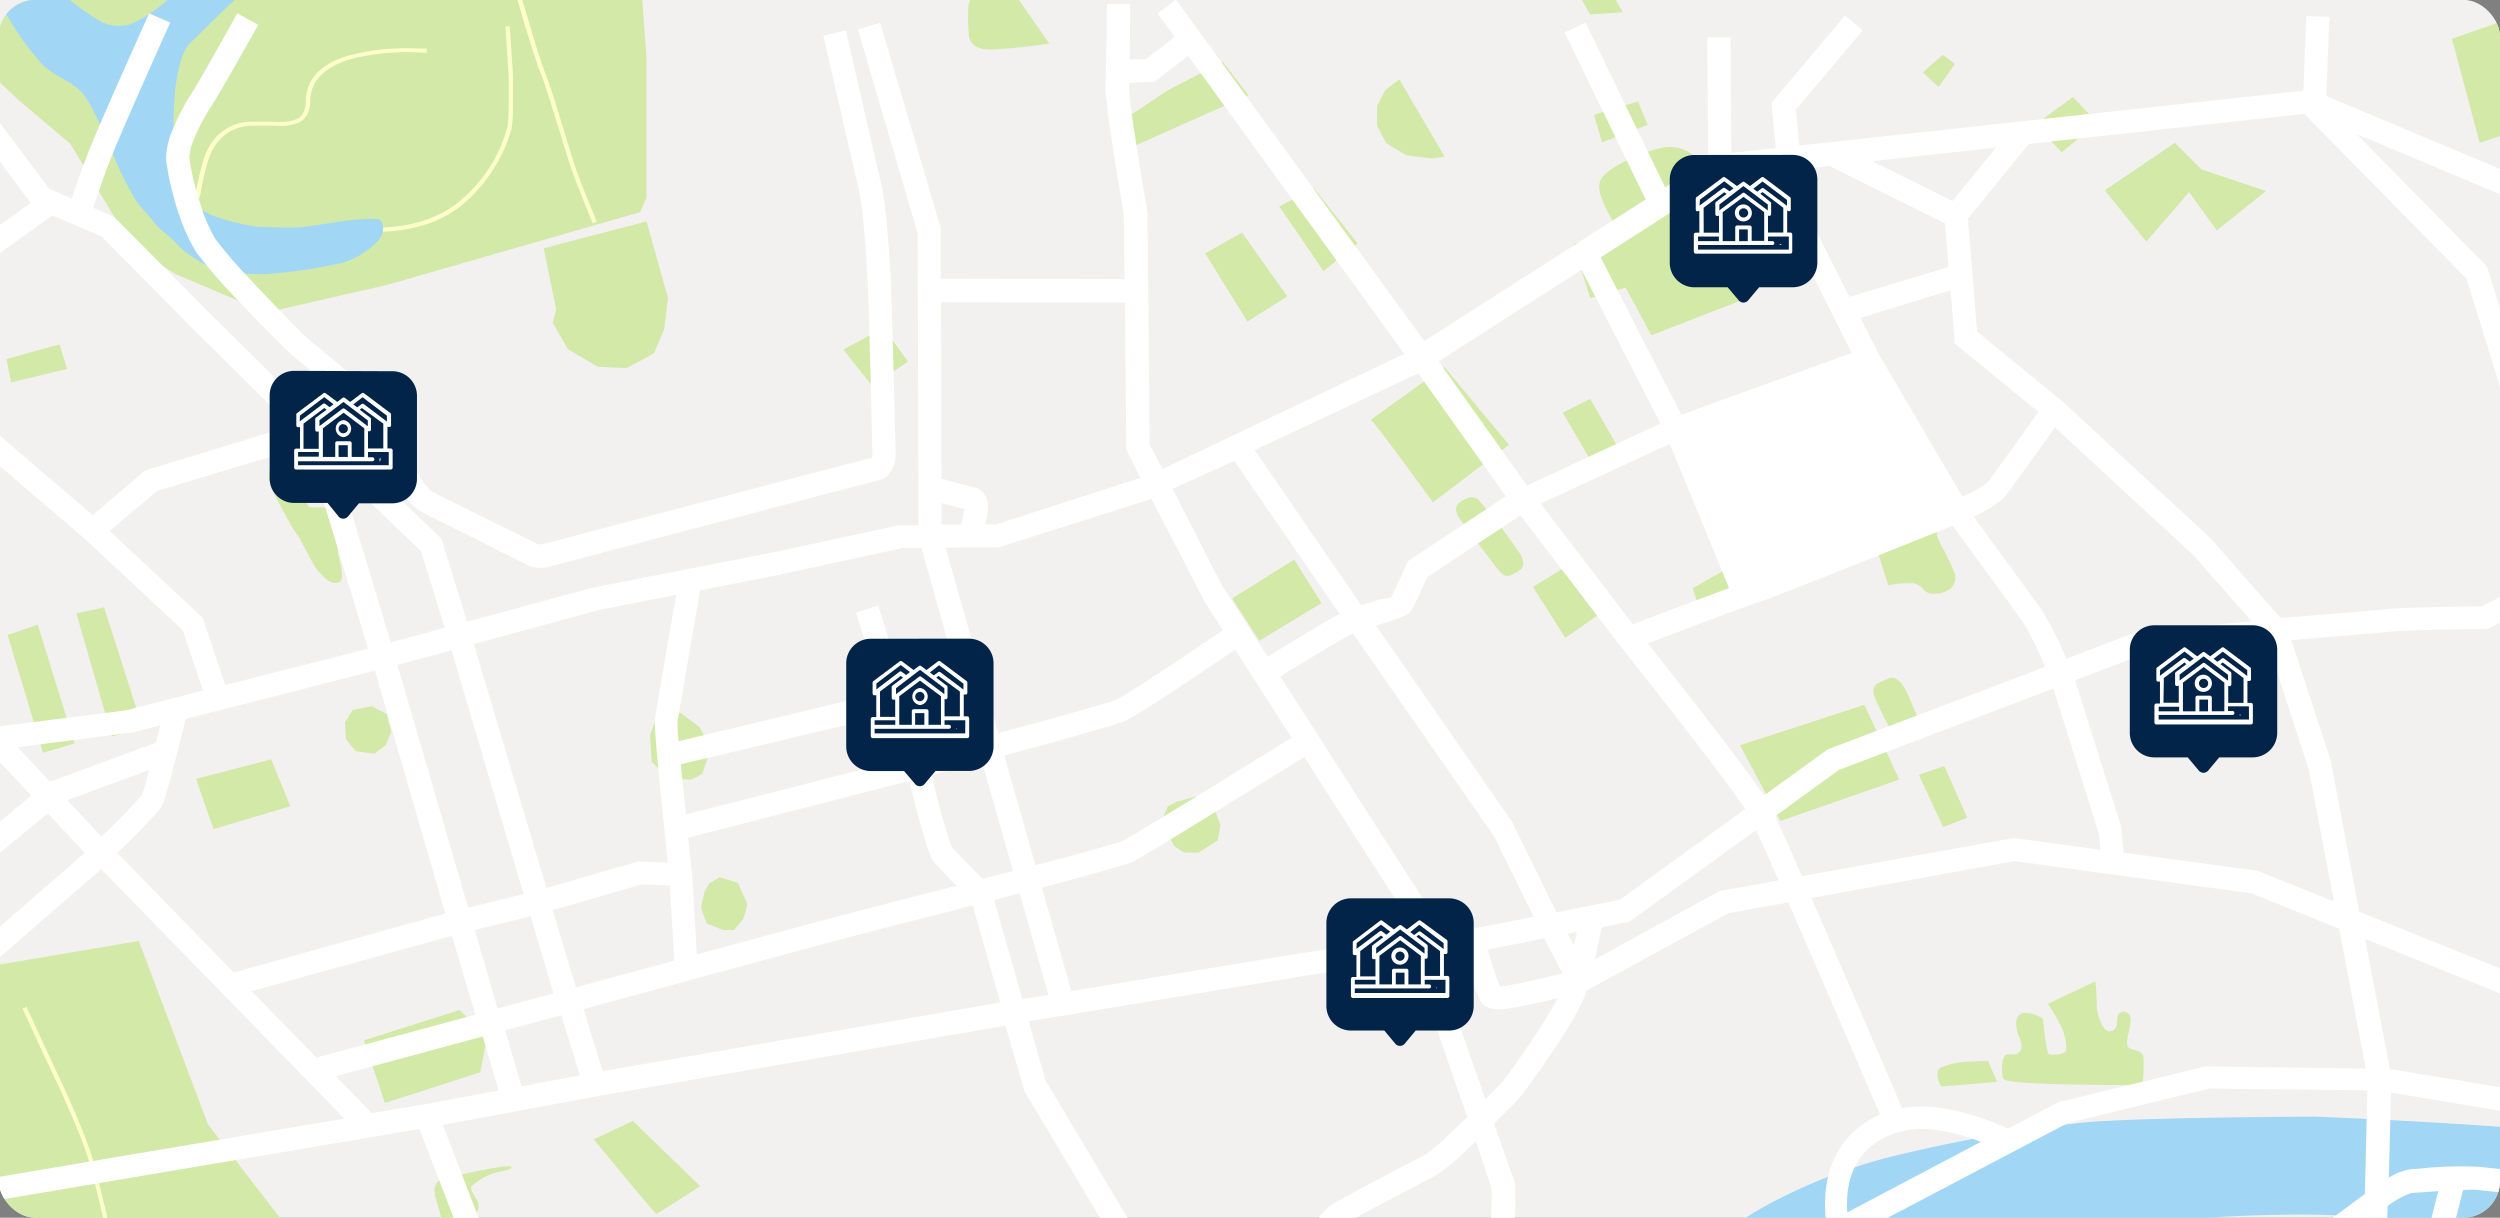
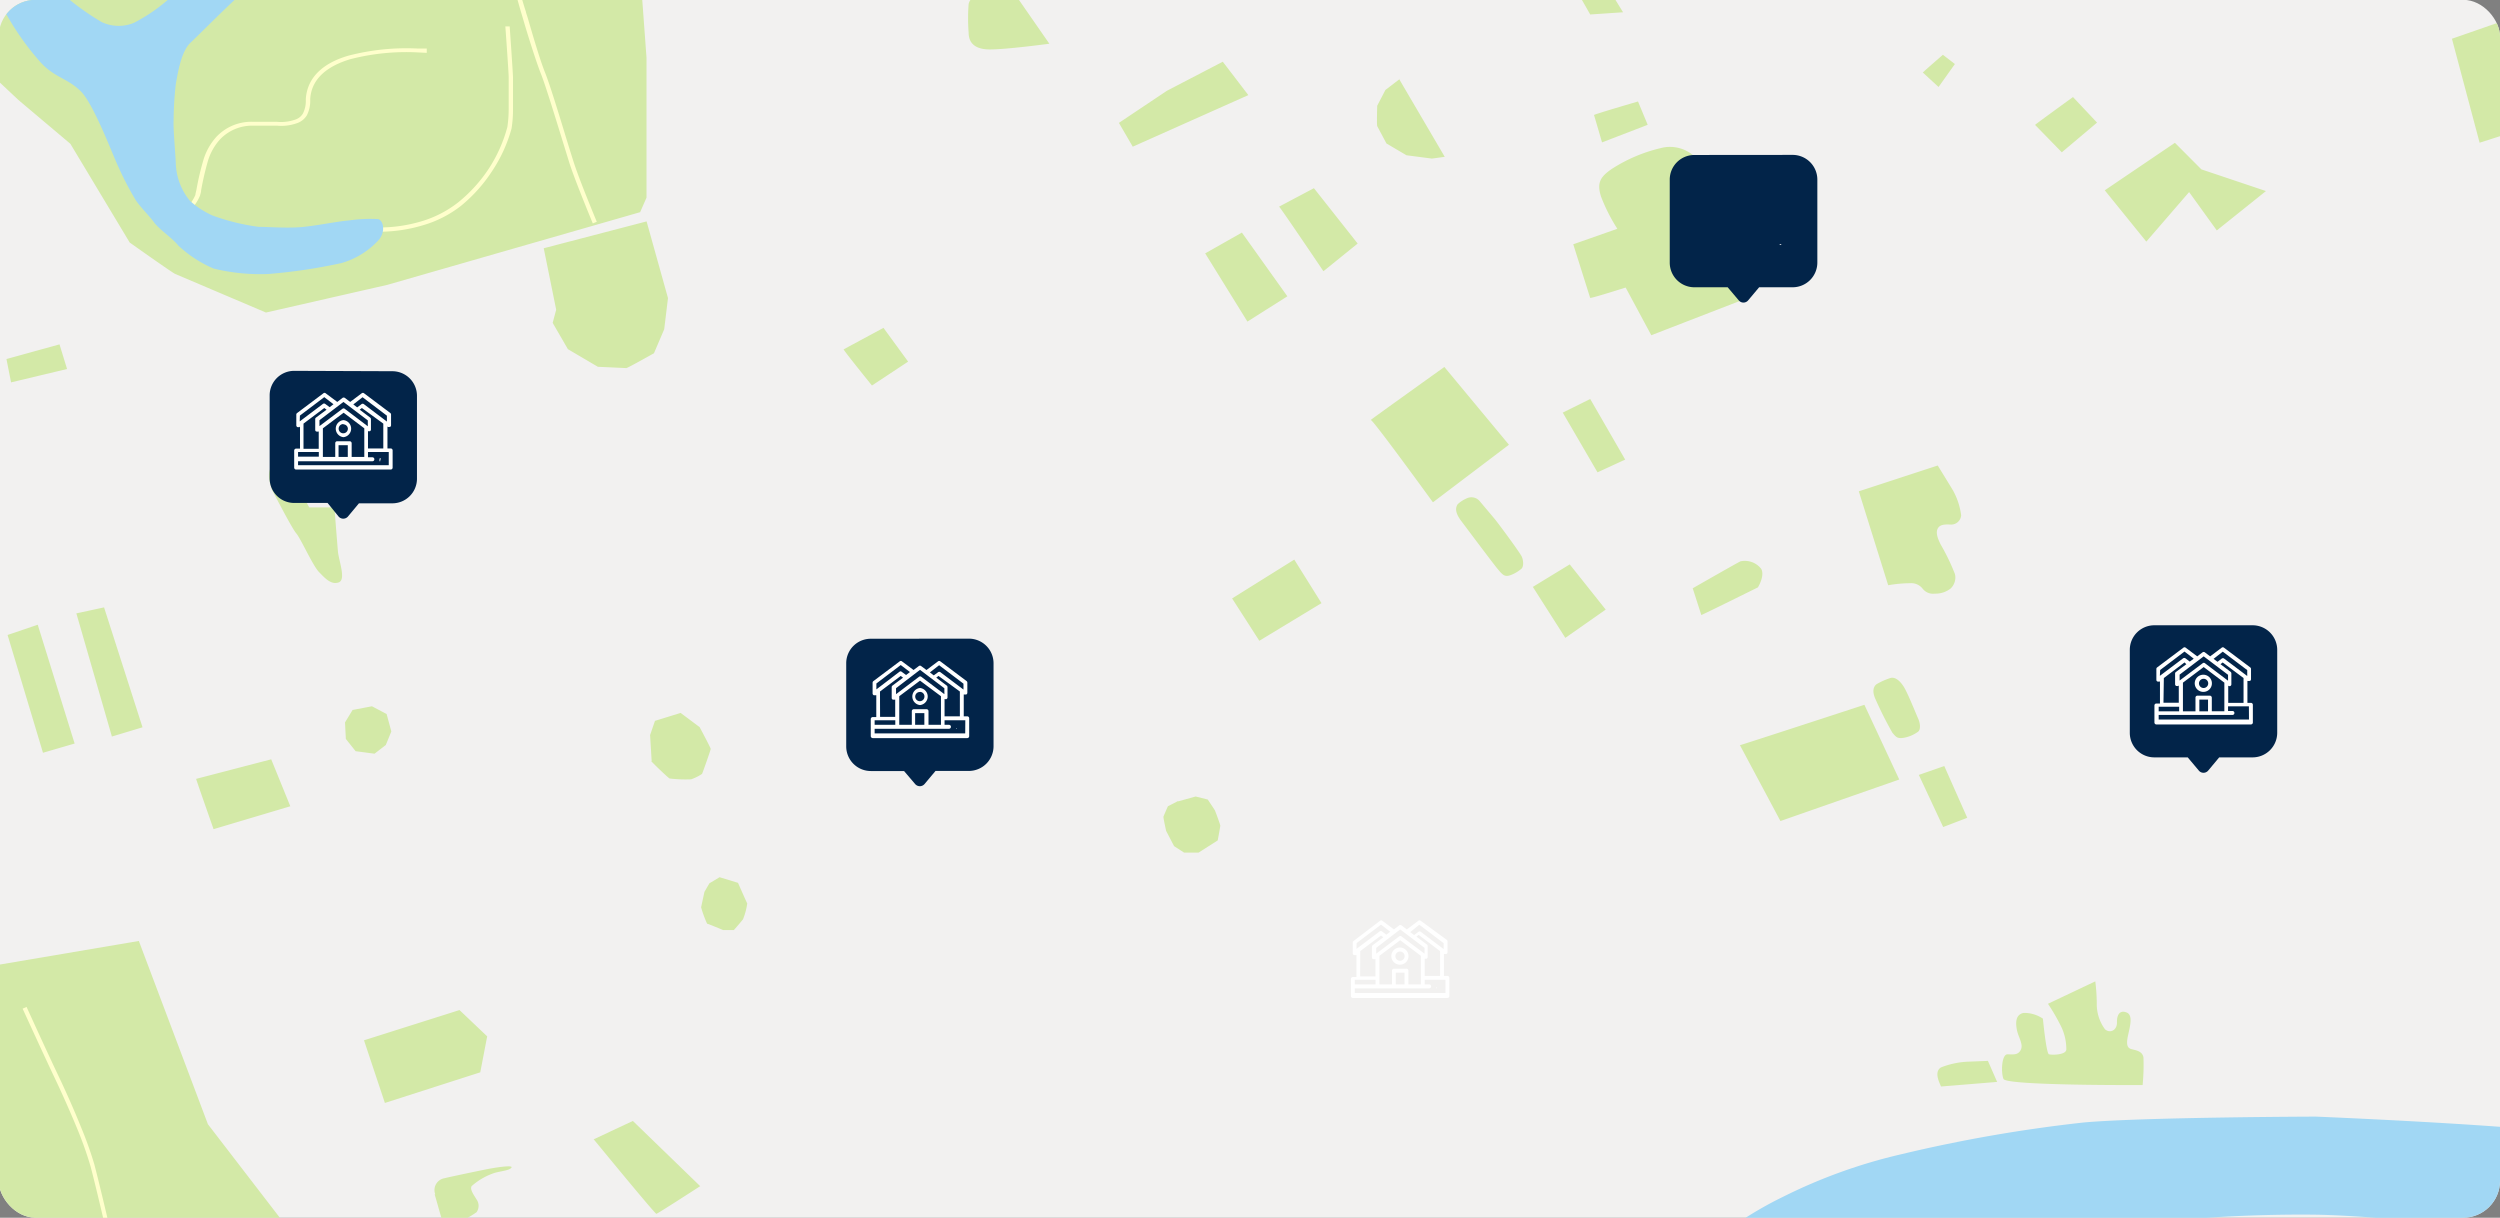
<svg xmlns="http://www.w3.org/2000/svg" viewBox="0 0 271 132">
  <rect x="0" y="0" width="271" height="132" fill="#808080" stroke="none" />
  <defs>
    <style>.cls-1,.cls-2{fill:none;}.cls-1{clip-rule:evenodd;}.cls-3{clip-path:url(#clip-path);}.cls-4{fill:#f2f1f0;}.cls-10,.cls-4,.cls-5,.cls-6{fill-rule:evenodd;}.cls-5{fill:#d3e9a7;}.cls-6{fill:#a1d7f4;}.cls-7{clip-path:url(#clip-path-2);}.cls-8{fill:#ffc;}.cls-9{fill:#fff;}.cls-10{fill:#022449;}</style>
    <clipPath id="clip-path">
      <polygon class="cls-1" points="-132.48 -111.91 112.41 -111.91 112.41 132.98 -132.48 132.98 -132.48 -111.91 -132.48 -111.91" />
    </clipPath>
    <clipPath id="clip-path-2">
      <rect class="cls-2" x="-0.14" y="-0.02" width="271.14" height="132.02" rx="4" />
    </clipPath>
  </defs>
  <title>mapPlanWithPin-271x132</title>
  <g id="mapPlan">
    <g id="map">
      <g class="cls-3">
        <polygon class="cls-4" points="-0.17 -0.02 111.83 -0.02 111.83 63.98 -0.17 63.98 -0.17 -0.02 -0.17 -0.02" />
        <path class="cls-5" d="M3.62,54,2.45,59.14l5.88,0-.8-4.76L3.62,54ZM97.11,41.36s0,2.62.12,2.62l3.45-.21-.5-2.54-3.07.13Zm-27.53,11,9,3.45-6.81-8.16-2.21,4.71ZM42.52,43l2.1-7.28-4.57-3.19-2.37-.48-2.39,9L42.52,43Z" />
        <path class="cls-6" d="M20.83,64s2.38-23.75,2.7-26.36a138.24,138.24,0,0,1,3.35-14.68c.53-1.17,2.47-6.83,6.41-10.56a36.33,36.33,0,0,1,9.57-6.75A52.06,52.06,0,0,1,54.44,1.47C61,0,67.06,0,72.83,0h39l.33,8.77A166.61,166.61,0,0,0,94.93,7.41C87.09,7.33,76.38,8.06,70,9.6s-19.73,6.71-19.73,6.71S46.66,18.12,45.05,19a10,10,0,0,0-3.38,2.83,50.73,50.73,0,0,0-2.93,4.82c-.34.74-2,6-2.38,7.22s-1.46,5.56-1.94,7.74S31.83,59,30.83,64ZM-222.88,25.85A4.32,4.32,0,0,0-221.1,29c1.21.68,4,.69,5.65.43s4-1.46,4.37-2.55a6.34,6.34,0,0,0,.27-3.67,3.89,3.89,0,0,0-3.71-2.69,11.61,11.61,0,0,0-5.85,1c-1.57.9-2.48,1.54-2.51,4.3Z" />
      </g>
    </g>
  </g>
  <g id="mapPlan_-_large" data-name="mapPlan - large">
    <g class="cls-7">
      <polygon class="cls-4" points="-149.77 -25.92 271.79 -25.92 271.79 271.82 -149.77 271.82 -149.77 -25.92 -149.77 -25.92" />
      <path class="cls-5" d="M-126.25,126.42l81.37-14.25L15.05,102l7.49,19.87,23.68,30.78L37,166.32-1.72,172.7l-53.84,1.61.1,5.86L-81,180l-30.35-5-1.7-5.9-5.61,0-5.75-17.9,5.39-1.36L-126.28,127l0-.58Zm1,58.25,1.06,4.07,5.09-1-1.3-4.44s-4.85,1.32-4.85,1.37ZM-85.19,60.24l-10,1.49,6.16-4.6,3.79,3.11ZM1.2,41.45,7.27,40l-.82-2.67L.7,38.92l.5,2.53Zm109.6,98.83,3.28,5.6,5.75-2.35-3.31-5.43-5.72,2.18Zm10.53,7.24,2.08,3.83,11.46-5.95-2.54-4-11,6.11ZM29.19,194.84c.21.12,7.57,7.51,7.57,7.51l7.05-7.13-7.37-5.92-7.25,5.54Zm2.16,29.59c.15,0,5.28,4,5.28,4l20.45-19.37-4-4L31.35,224.43ZM137.52-28.9l3.17,8.74,3.75-2.11s-2.9-5.49-3.87-6.19-3-.44-3-.44Zm-11.3,5.69,2.44,3.52,4.6-2.5a24.61,24.61,0,0,0-2.08-2.25c-.62-.5-1.35-.3-2.2,0s-2.76,1.23-2.76,1.23ZM-52.56,180.57a26.3,26.3,0,0,0,.23,5.1c.39,1.4.56,2.7,3.36,2.69s4.89-.74,5.49-1.28,0-.85.23-1.48.93-.4,1.68-.4,2.11.15,3.11.15,1.39-.73,1.3-1.79a29.54,29.54,0,0,0-.61-3.18l-14.79.19Zm12.4,10.54,5.12-.79.63,4.21-5.29,1-.46-4.41Zm-14-.22c.29-.07,9.05-1.42,9.05-1.42l.11,8.07-8.47,1.18-.69-7.83Zm-100.46,86,21.19-12L-122,278s-20.83.77-21.12.77-11.45-1.88-11.45-1.88Zm17.53-21.13,3,3.52,3.33-1.93-3.08-3.26-3.26,1.67Zm13.24-7.2,2.08,4.23,9.27-3.79-3.69-4.57-7.66,4.13Zm2.77-12,1.85,2.55,4.23-1.67-1.71-4.67L-121,236.6Zm7-5.4,2.46,5L-108,235l-1-5.49-5.07,1.73Zm28.65-6.59,3.14,8,3.55-.61-.77-8.37-5.92.94Zm-7-13.71.53,5.95,7.68-1-.35-5.57-7.86.59Zm16.63-.47,1.32,9,4.11-.39-.23-9-5.2.38Zm32.15,17.38s-3.32-8.63-3.47-8.63-3,1.77-3,1.77l.21-4.61,6.86.35,1.38,1.88,3.29,7.86-5.22,1.38Zm3.53,13,6.34-5.84-2.26-.49-3.14.44a13.33,13.33,0,0,0-1.11,1.52c0,.15-.3,2.38-.3,2.38l.47,2Zm-15.8-.72,2.57,3.75,7.54-5.4-3-3.3-7.09,4.95Zm-6.52,4.63c.09,0,3.64,4.32,3.64,4.32A8.38,8.38,0,0,0-57,248a.89.89,0,0,0-.24-1.5.61.61,0,0,1-.13-1.13c.37-.19.87-.23,1.21-.7s-.18-1.42-.49-1.79-1.25-1.29-1.25-1.29l-4.56,3.18Zm-5.1,3.22,3.15,4.44,2.83-2-2.76-4.46-3.22,2Zm-33.93,11.23,1,2.31,1.79,2.47a12.7,12.7,0,0,0,2,1.41l2.67.26,1-2.14-.5-2.85L-98,256.48l-3-.3-.82,1,.41,2Zm31.35,11.24c.07.06,5.9,7.35,5.9,7.35l7.77-1.41-.22-.81-8.4-9.83-5,4.7Zm16.62-10.28,5,8.82,4-1.86s-5.15-9.19-5.28-9.1-3.76,2.14-3.76,2.14Zm16,10.35s1.45-1,2-1.23a1.55,1.55,0,0,1,1.7.51c.28.43,2.58,4.06,2.58,4.06l-4,2.15-2.26-5.49ZM-35.26,259s4.47-1.52,5-1.65a1.87,1.87,0,0,1,1.67.56,7.3,7.3,0,0,1,.61,1.79,1.17,1.17,0,0,1-.93,1.29c-.81.19-4.53,1.73-4.53,1.73L-35.26,259Zm81.78,19.4L31.14,263.64a17.59,17.59,0,0,0-3.37,2.11c-1,.94-.82,1.67-.29,2.23s1.34.62.41,2.08-6.05,8-6.05,8l5.69,1,19-.58Zm1.71-33.58c.08-.16,2.16-4,2.16-4L52.75,243l-1.38,3.52-3.14-1.64ZM71,245.91,79,236.16,82.7,239l-7.82,9.61L71,245.91Zm12.91,9.35,7.81-10.5L94.57,247l-7.36,9.8-3.29-1.53Zm24.13-19.95,6.12-10.37,10.12,6.28-5.67,12.08-10.57-8Zm42-52.26-1.29,5.66,6.48,0-.88-5.25-4.31-.44ZM70.59,82.49c0,.07,1.84,1.84,2,1.9a14.67,14.67,0,0,0,2.32.09,5.07,5.07,0,0,0,1.19-.59c.06-.1.94-2.59.94-2.71s-1.2-2.36-1.2-2.36l-2.06-1.54L71,78.14l-.53,1.54.17,2.81ZM76,98.35a12.42,12.42,0,0,0,.65,1.78c.1,0,1.74.69,1.74.69l1.16,0s1-1.14,1-1.19A7.14,7.14,0,0,0,81,97.93c-.06-.09-1-2.23-1-2.23L78,95.09l-1.1.66-.54.93L76,98.35Zm51.7-11.48,1.91-.53,1.31.33s.67,1,.75,1.13.6,1.59.61,1.68S132,91.1,132,91.1l-2.07,1.32-1.58,0-1.08-.7-.86-1.65s-.32-1.43-.29-1.54.48-1.13.48-1.13l1.11-.57Zm5.86-22,6.74-4.21,2.95,4.72-6.74,4.08-2.95-4.59Zm-42.11-27c0,.13,3.07,3.92,3.07,3.92l3.92-2.59-2.67-3.66-4.32,2.33ZM110.17-.42A32.26,32.26,0,0,0,107-.79c-.91,0-1.86.49-2,1.23a20.09,20.09,0,0,0,0,3.1c0,.94.49,1.8,2.25,1.82s6.5-.62,6.5-.62L110.17-.42ZM122.79,15.9l12.53-5.59-2.77-3.62-6.06,3.15-5.2,3.48,1.5,2.58Zm7.86,11.58,4.57,7.38,4.33-2.74-4.93-6.91-4,2.27Zm8-5.08c.09,0,4.81,7,4.81,7l3.71-3-4.74-6-3.78,2Zm13-13.86L156.61,17l-1.39.19-2.76-.36-2.17-1.28-1-1.88c-.06-.12,0-2.21,0-2.21l.89-1.71,1.53-1.17ZM169.62-3.17c.07,0,2.76,4.74,2.76,4.74l3.56-.24-3.69-6-2.49,1.26-.14.28Zm51,16.69c.09-.1,4.09-3,4.09-3l2.61,2.77-3.82,3.22-2.88-2.95Zm-12.2-5.64c.13-.16,2.19-1.94,2.19-1.94l1.3,1-1.77,2.49-1.72-1.58Zm-7.18-31.32c0,.08,1.15,6.24,1.15,6.24l5.26-.56-1.69-6.47-4.72.79ZM208.93-13l-.23,7-3.2,1.53-.1,2.67,1.77.85,1.71.06,1.43-2,4.9-2.52-.77-3.78,1.83-.62L212-12.87l-3.07-.61,0,.48Zm12.13-5,1.41,5.11,5.46-1.21-1.12-4.32-5.75.42Zm8,7.48,1.31,5.15.85.11L236.92-7l-2.14-4.91L229-10.5ZM265.79,4.2l3,11.27,9.62-3.08L277.85,0,265.79,4.2ZM228.15,20.62l4.51,5.57,4.64-5.37,3,4.16,5.33-4.27-7-2.35-2.87-2.88-7.59,5.14Zm-54.48-5.19,4.94-1.9L177.56,11s-4.8,1.4-4.77,1.47.88,3,.88,3Zm-1.26,16.86c.29,0,3.81-1.12,3.81-1.12L179,36.34l10.33-4-1.82-4.52,5.57-1.91-2.84-6.6-4.61,1.32s-1.21-2.76-1.53-3.22a3.92,3.92,0,0,0-4.1-1.35,16.93,16.93,0,0,0-5.31,2.27c-1.19.83-1.63,1.47-1.13,3a19,19,0,0,0,1.76,3.47l-4.78,1.68,1.83,5.8Zm-3,12.45,3.76,6.46,3-1.38-3.79-6.57-3,1.49Zm-20.8.8c.29.05,6.72,8.91,6.72,8.91l8.24-6.24-7-8.43s-7.89,5.64-8,5.76Zm9.84,11s3.29,4.4,3.86,5.09.79.94,1.42.72a3.83,3.83,0,0,0,1.16-.67c.29-.21.27-.9.07-1.34s-2.46-3.5-2.94-4.09l-1.59-1.89a1.17,1.17,0,0,0-1.36-.37,3.44,3.44,0,0,0-1.06.67c-.12.21-.47.72.44,1.88Zm11.23,12.6-3.52-5.52,4-2.44,3.9,4.9-4.37,3.06Zm14.74-2.47c.09,0,6.14-3,6.14-3s.77-1.23.36-2a2.25,2.25,0,0,0-2.26-.82c-.49.24-5.17,2.92-5.17,2.92l.93,2.89Zm17.07-13.43,3.19,10.2a14.24,14.24,0,0,1,2.38-.22,1.56,1.56,0,0,1,1.35.59,1.44,1.44,0,0,0,1.33.54,2.65,2.65,0,0,0,1.69-.54,1.64,1.64,0,0,0,.49-1.57,22.69,22.69,0,0,0-1.53-3.18c-.21-.41-.59-1.18-.37-1.7s.78-.52,1.38-.5a1.09,1.09,0,0,0,1.19-1,7.56,7.56,0,0,0-.87-2.67c-.27-.46-1.67-2.73-1.67-2.73l-8.56,2.8ZM188.57,80.79c.11,0,13.53-4.39,13.53-4.39l3.78,8.1L193,89l-4.4-8.24Zm14.68-5.12a40.68,40.68,0,0,0,1.88,3.75c.41.49.53.64,1.16.57a3.74,3.74,0,0,0,1.64-.68c.28-.23.24-.88,0-1.41s-1.13-2.78-1.57-3.47-1-1.13-1.54-.9a7.29,7.29,0,0,0-1.42.65c-.34.28-.44.78-.15,1.49ZM208,84l2.64,5.65,2.61-1-2.49-5.61L208,84Zm2.4,33.78c0-.13-.87-1.53,0-2.07a9,9,0,0,1,3.09-.63l2-.08,1,2.28-6.12.5Zm21.86-.16a22.08,22.08,0,0,0,.09-3c-.12-.69-.84-.77-1.32-.9s-.55-.58-.34-1.54.54-2.13-.15-2.42-1.08.16-1.06,1.06-.79,1.22-1.3.75a4.59,4.59,0,0,1-.89-2.81,20.27,20.27,0,0,0-.16-2.38L222,108.81a21.66,21.66,0,0,1,1.36,2.33,5.67,5.67,0,0,1,.63,2.61c0,.62-1.6.63-1.89.53s-.65-3.86-.65-3.86a3.61,3.61,0,0,0-2.09-.62c-.9.18-.88,1.1-.72,1.88s.72,1.53.41,2.13-.84.48-1.45.48-.72,1.93-.42,2.67,15.11.66,15.11.66Zm20.85,51.48s.06,2.89.13,2.89l3.82-.24-.56-2.8-3.39.15Zm-30.36,12.11,9.94,3.81-7.51-9-2.43,5.2Zm-29.86-10.29,2.32-8-5-3.52-2.62-.53L185,168.78l8,2.14Zm-12.42,55.15,23.47-8,.34-6,5.57-7.66-14.64-5.31-11,7.77-5.44,16.92,1.67,2.26ZM239.34,210l-4.7,15.31-12.88-5.89-1.88-6.75,15.44-5.6,4,2.93Zm4.31,8.27-1.67,4.9,3.63,1.53,2.18-5.14-4.14-1.29Zm18.88,3.54c.2,0,4.05,2.79,4.05,2.79l4.55-2.91-2.21-4.72-4.37.5-2,4.34Zm-6.38,12.75,4.9,5.57,4-4.66.29-2.67-9.15,1.76ZM201.36,234c.15,0,19.16,13.85,19.16,13.85l.44-8.19-15.64-10.47s-4,4.79-4,4.81ZM173.21,264l-.09,12.85,12.35-.06-.88-4,3.55.12-2.93-6.81L183.83,269l-5.16-.15.06-4-5.52-.79Zm-55.94,11.52-3.46-11.15,3.41-.62,4,11.74-3.91,0ZM-.58,267.66c.2.06,8.62,8.83,8.62,8.83l11.53-11.76-8.51-7.34L-.58,267.66ZM12,257.5l3.17-3L7.7,246.41l-2.08,1.43a19.68,19.68,0,0,1,1.5,3.06c.2.85-.68,2-.68,2L12,257.5Zm-5-24.56,2.85-1,.61,3.45-3.22-.25-.24-2.23Zm8.62,6.27s3.47.75,3.63.72,3.14-.72,3.33-.79A14.73,14.73,0,0,0,24,237.55l-1.31-2-4.88-.45-3.8.69-.31,1.71,2,1.72ZM-4,215.84l1.74,9.22-2.9-1.44-3.23-4.93s.26-3.09.29-3.17S-6.92,214-6.92,214L-4,215.84Zm7.62,1.57,1.86,8.17,3.24-.1-1.54-8.69-3.56.62ZM-1.6,202.57l.18,3.08,2.2,1.76,2.64-2.11L3.18,202,.57,199.87l-2.17,2.7ZM10.9,201l4.93,24.11,5.31-.9-4.46-24L10.9,201Zm3.51-19.76,2,11.12s-1.88.55-2.61-.82A18.65,18.65,0,0,1,12.26,187a13.51,13.51,0,0,1,0-4.2c.17-1,1.55-1.61,2.2-1.61Zm11.32,10.41,7.19-6.45s-4.08-1.26-4.31-1.18-2.82,2-2.82,2l-1.06,2.46,1,3.14Zm16.45-20.17,2.93,7,7.1,6.4,5.69,5.57,6.22,11.92,14.26-.88L82,193.92,87.42,190,77.09,173.32l17.39,2.57,1.76,4.22-1.88,5.63s23.35-2.28,24.88-2.52L139,180.29l1.41-9.16,3.23-6.16-3.52-9.56-5-4L113,165.27l-12.21,7.21-4.38-11.25a40.4,40.4,0,0,0-5.17-8.45c-1.14-1.14-2.61-3.34-4.57-2.14s-3.08,1.7-3.35.88-.64-3.93-.64-3.93l-29.87,21.8s-10.5,1.88-10.59,2.05Zm22.16-48s6.66,8.12,6.81,8.1,4.75-3,4.75-3l-7.3-7.07-4.26,2Zm-17.23,6c.06.09.66,2.36.8,2.69a1.38,1.38,0,0,0,1.57.38,8.93,8.93,0,0,0,2.18-1.15,1.2,1.2,0,0,0,0-1.38c-.32-.52-.75-1.11-.53-1.45a7.07,7.07,0,0,1,2.49-1.43c.79-.22,1.58-.25,1.82-.57s-1.78,0-2.55.15-4.13.85-4.71,1a1.3,1.3,0,0,0-1,1.74Zm-7.65-16.7,2.26,6.78,10.34-3.32.75-3.9-3-2.85-10.39,3.29ZM-11.45,93.1l2,5.79,3-.57-1.92-6.1-3.07.88Zm-80.36,3.5,7-2.64L-88,90.42l-4.59,2.23.74,3.95Zm-2,7.09,14-5.31-2.08-2-12.38,4.49.45,2.85Zm31.53-4.56-1.21,2.19.88,2.58s4.29.69,4.35.62,1.25-3.79,1.25-3.79l-1.2-2.21-4.07.61Zm9.32,4.51,1.85,1.55,1.61.08,1.32-1.63-.37-1.65-1.21-1.14-3.2,2.79Zm17.36-7.14.34,3.15,8.35-.55-.47-3.64-8.22,1Zm-7.66-1.28,1.94,3.66,5.54-4.07-2.55-3.56-4.93,4Zm18.23-3.3,5.28-4.65.43-2-.52-2.37-1.32-1.24-2.09-1.09-2.18-.12-6.19,5.18-.41,1.76.5,1.88,1.35,1.66,1.7,1.06,1.62.27,1.83-.33ZM37.49,80.1l1.06,1.33,2.05.27,1.22-.94.6-1.47-.51-1.89-1.59-.84-2.1.4-.82,1.35.09,1.79ZM21.26,84.43c0,.08,1.89,5.45,1.89,5.45l8.32-2.48L29.4,82.31l-8.14,2.12Zm-13-18,3.87,13.41,3.32-1-4.17-13-3,.65ZM.82,68.83,4.66,81.6l3.43-1-4-12.88L.82,68.83ZM29.44,53s2.17,4.23,2.67,4.81,1.79,3.5,2.47,4.2,1.32,1.41,2.14,1.12,0-2.35-.09-3.38S36.25,55,36.25,55L33.52,55a6.71,6.71,0,0,1-.88-2.79,2,2,0,0,0-1.83-2.16c-.83,0-2.27.36-1.37,2.86ZM59.91,35l1.65,2.85,3.25,1.91,3.08.14c.15,0,3-1.61,3-1.61L72,35.69l.41-3.38L70.09,24,58.94,26.91l1.35,6.66L59.91,35ZM-7.83-29l-6.75,12-.35,4.34L-12-3.86-4.22,5,2,10.84l5.63,4.75,6.43,10.7S18.72,29.6,19,29.7l9.83,4.18,13.15-3L69.39,23l.69-1.57,0-15.2L69.4-3l-1.05-8.57L63.71-31.16-7.83-29Zm-30,11,6.4,8.65,4.28,1.73L-25.08-14l-6.46-8.15-6.28,4.08ZM-142-8.73l4.37,6.33,2.23.38,5,5s15.6-9.86,15.78-9.8,1.55,1,1.55,1l2.73-2s-2.71-6.33-4-7.82a36.16,36.16,0,0,0-3.14-3.38c-.79-.67-1.2,0-2.35.12s-2.87-5-2.87-5l-5.81,1.81s.38,4.26-.56,4.87-3.34.44-6.95-1.64l-6,10.26ZM-48.95,3.75s-4.84-5-5.37-6.31a3,3,0,0,1,.26-3.28C-53.3-6.7-47.34-11-47.34-11a42.29,42.29,0,0,1,5.25,4.37A11,11,0,0,1-40.5-2.32l-8.45,6.07Zm-6.62,53.47L-56,52.81l-4.86.54s-6.74-8.25-7.18-9-.44-1.57.18-1.91a7.42,7.42,0,0,1,3.26-.79c1.23,0,2.17.06,2.81,1.08s5.62,9.41,6,10l1.18-.24,1.7-1.2,4,5.75-6.56.16ZM-90,39.34a9.87,9.87,0,0,0,1.44,1.4,2,2,0,0,0,2.76,0,9.38,9.38,0,0,0,1.8-1.7c.31-.38.92-.91-.12-2.36a20,20,0,0,0-2.58-3,1.69,1.69,0,0,0-2.08-.26A7.83,7.83,0,0,0-91,35.21a2.15,2.15,0,0,0-.44,1.92A15.1,15.1,0,0,0-90,39.34Zm-3.61-23s-.82,5.49-.91,8a31.84,31.84,0,0,0,.09,5.46c.18.88.85,1.41,1.79.55s2.08-1.23,1.76-2.69a21.23,21.23,0,0,1-.68-5,14,14,0,0,1,2-5.34,2.52,2.52,0,0,0-.56-3.23c-.79-.79-2.62-3.65-3.46,2.2Zm-6.57,10.12,2-10.77s-3,2.12-4.28,2.82-2.38,1.61-2.44,2.79,4.73,5.16,4.73,5.16Zm-25.89,30.15s1.64-2,3.63-2,2.35,0,3.17-.36,1.15-1.52,1-2.93l3,.06,4.55,1L-107.6,54s2,1.67,2.32,1.85,1.32,1,1.32,1l-.76,3.29-18.43.21-2.93-3.73Zm-.27,18.5.22,2.81,5.5-3.47-5.72.66Zm-10.87,3.78,1,.91.54,1.8-.17,1.63-.56.58-1.28-1-.5-2.11.19-1.13.75-.72Zm12,13.23,2.92,8.81,3.28-1.38-1.93-8.23-4.27.8Zm-11.31,6.62,1.26,6.09,7.52-1.63-1.3-5.62-7.48,1.16ZM-153,117.44l14.35-3.11-1.41-4-11.62,2.59-1.32,4.57Z" />
      <path class="cls-8" d="M-126.17-13.89s-2,8-7.37,13.44l-.33-.33c5.32-5.32,7.24-13.2,7.24-13.23l.46.12Zm114.68-8.82s.39.07.91.2c.67-.24,1.56-.56,2.17-.76A26.92,26.92,0,0,1-4.49-24l.17,0c.7-.1,2.16-.22,3.49-.32l2.12-.18a16.07,16.07,0,0,1,2.58.08c1.37.12,2.89.33,3.86.49.82.14,2.22.47,3.64.8s3.15.74,4,.88,2.35.48,3.9.85,3.17.76,4.31,1c1.63.29,3.88.89,5.68,1.37.79.22,1.5.4,2,.53,1.23.3,4.4,1.28,6.66,2l2.11.65c.73.22,4.1,1.29,7.26,2.3l5.79,1.85L53-12.2a58.78,58.78,0,0,1-1.3-6.05c-.11-1-.49-2.95-.91-4.79a35.7,35.7,0,0,0-1.11-4.05l.43-.18a33.38,33.38,0,0,1,1.14,4.13c.42,1.85.8,3.81.91,4.83a56.19,56.19,0,0,0,1.3,6c.07.3.13.53.17.7,1.47.41,7.08,2,8.08,2.11s6.6,1.23,6.62,1.23l-.1.46S62.74-8.92,61.64-9s-6.13-1.55-7.9-2c.06.3.15.69.24,1.11.24,1.16.54,2.57.7,3.16l.21.75C55.43-4.15,56.7.41,57,1.24c0,.1.13.43.25.85.45,1.55,1.29,4.43,1.82,5.74s1.56,4.69,2.35,7.29c.31,1,.58,1.88.75,2.4.63,2,2.52,6.51,2.52,6.52l-.43.18s-1.89-4.54-2.54-6.56l-.74-2.4c-.8-2.59-1.87-6.08-2.34-7.25S57.2,3.78,56.75,2.22l-.25-.84C56.26.6,55-4,54.44-6l-.21-.74c-.17-.61-.47-2-.71-3.19-.12-.54-.22-1-.29-1.36h0c-.33-.09-3.09-1-6-1.91-3.13-1-6.46-2.06-7.25-2.3l-2.12-.65c-2.26-.71-5.42-1.69-6.63-2l-2-.52c-1.79-.48-4-1.08-5.65-1.37-1.18-.21-2.79-.59-4.33-1s-3-.72-3.86-.85-2.49-.52-4-.88-2.82-.66-3.62-.79c-1-.17-2.47-.37-3.82-.5A14.93,14.93,0,0,0,1.33-24l-2.13.17c-1.33.11-2.78.23-3.46.32l-.17,0a27.19,27.19,0,0,0-3.84.72c-.41.13-1,.32-1.47.51.85.2,1.88.46,2.84.72a21.74,21.74,0,0,1,2.66.84A51.19,51.19,0,0,0,.7-19.18L3-18.5c1.3.41,3.05.77,4.7,1.12.86.18,1.69.36,2.41.53,1.08.25,2.79.66,4.4,1.12a19.1,19.1,0,0,1,3.86,1.39,30.64,30.64,0,0,1,2.81,2,19,19,0,0,1,2.13,1.93c.37.41.76.82,1.14,1.21a17.33,17.33,0,0,1,2.18,2.56C27-6,27.84-4.9,28.57-3.93c.6.8,1.13,1.5,1.27,1.76A16.66,16.66,0,0,1,30.58-.6l-.43.18s-.4-1-.71-1.52c-.14-.24-.66-.93-1.24-1.71-.74-1-1.59-2.12-2-2.75A16.36,16.36,0,0,0,24.1-8.88c-.39-.41-.78-.82-1.15-1.23A18.86,18.86,0,0,0,20.88-12a31.12,31.12,0,0,0-2.76-2,19.48,19.48,0,0,0-3.74-1.34c-1.6-.45-3.3-.86-4.38-1.12l-2.4-.52c-1.67-.35-3.43-.72-4.75-1.13-.63-.2-1.43-.43-2.28-.68-2-.57-4.22-1.23-5-1.6A22.84,22.84,0,0,0-7-21.14c-1.24-.33-2.62-.68-3.51-.89l-.78.28-.16-.44.1,0-.11,0v-.47ZM20,22.71a4.19,4.19,0,0,0,1.18-1.58c0-.11.06-.31.11-.54a29.41,29.41,0,0,1,.76-3.25,6.55,6.55,0,0,1,1.4-2.5,5.2,5.2,0,0,1,3.85-1.64c1.23,0,2.06,0,2.66,0a4.66,4.66,0,0,0,2-.22,1.51,1.51,0,0,0,.88-.68,3,3,0,0,0,.31-1.41v-.16c.17-2.55,2.17-4,4.67-4.71a25,25,0,0,1,7.44-.76l1,0,0,.47-1-.05a24.29,24.29,0,0,0-7.3.74c-2.32.7-4.18,2-4.33,4.29,0,0,0,.1,0,.14a3.47,3.47,0,0,1-.36,1.64,2,2,0,0,1-1.13.88,5,5,0,0,1-2.13.25c-.59,0-1.41,0-2.64,0a4.82,4.82,0,0,0-3.53,1.5,6.15,6.15,0,0,0-1.3,2.32,32.2,32.2,0,0,0-.74,3.2c0,.2-.07.36-.11.54a4.83,4.83,0,0,1-1.33,1.85L20,22.71Zm20.57,1.94A16,16,0,0,0,45.65,24a11.89,11.89,0,0,0,4-2.05A16,16,0,0,0,53,18.26,15.66,15.66,0,0,0,55,13.76a13.51,13.51,0,0,0,.14-1.88c0-1.47,0-3.2,0-3.54,0-.5-.36-5.47-.36-5.48l.47,0s.35,5,.36,5.52c0,.33,0,2.08,0,3.56a12.88,12.88,0,0,1-.16,2,15.87,15.87,0,0,1-2.14,4.66A16.43,16.43,0,0,1,50,22.29a12.18,12.18,0,0,1-4.19,2.14,16.5,16.5,0,0,1-5.29.68l.09-.46ZM-81.19,179.23s.39-4.61.63-6.88c.16-1.49.67-3.88,1.08-5.81.22-1,.41-1.92.5-2.46l.16-.92c.38-2.3,1.17-7,1.51-8.29.16-.58.46-1.58.78-2.64a16.58,16.58,0,0,1-1-2.25,23.43,23.43,0,0,1-.71-2.75,26.17,26.17,0,0,0-.83-3.14,9.48,9.48,0,0,0-1.19-2.44A7.28,7.28,0,0,0-83,139.42a10,10,0,0,0-3.66-.92,20.22,20.22,0,0,0-4.87.24,18.45,18.45,0,0,0-7.68,3,29.17,29.17,0,0,0-5.89,5.61l.11.3c.37,1,1.05,3.38,1.73,5.81.61,2.19,1.22,4.37,1.6,5.44.5,1.44,1.21,3.88,1.77,5.81.32,1.07.58,2,.74,2.47.28.87,1.25,4,1.93,6.37a19,19,0,0,1,.7,3H-97a18.9,18.9,0,0,0-.68-2.88c-.68-2.42-1.65-5.5-1.93-6.36-.16-.49-.42-1.4-.73-2.48-.56-1.91-1.27-4.34-1.77-5.78-.38-1.07-1-3.27-1.61-5.48-.67-2.41-1.35-4.82-1.71-5.76s-1.2-3.55-2.06-6.35-1.75-5.86-2.11-7.3c-.71-2.8-2.47-10.2-2.48-10.22l.46-.11s1.73,7.3,2.47,10.22c.37,1.45,1.25,4.44,2.11,7.28.67,2.17,1.33,4.26,1.75,5.5a29,29,0,0,1,5.81-5.49,19.12,19.12,0,0,1,7.87-3.06,21.59,21.59,0,0,1,5-.24,10.71,10.71,0,0,1,3.84,1,7.84,7.84,0,0,1,3,2.37,9.92,9.92,0,0,1,1.25,2.56,27.23,27.23,0,0,1,.84,3.2,24.36,24.36,0,0,0,.7,2.69,18.69,18.69,0,0,0,.73,1.77c.07-.21.13-.42.2-.63.38-1.21.75-2.33,1-2.85s.73-2,1.34-3.64c.89-2.46,1.93-5.33,2.29-6.15s1.68-4.48,2.91-7.87c1-2.69,1.89-5.17,2.14-5.78.09-.24.26-.67.47-1.2.93-2.4,2.7-7,3.52-7.82l.34.33c-.76.77-2.51,5.29-3.42,7.66l-.48,1.21c-.24.59-1.14,3.07-2.13,5.76-1.23,3.4-2.59,7.13-2.92,7.9s-1.39,3.67-2.28,6.11c-.61,1.7-1.15,3.2-1.34,3.66s-.57,1.62-1,2.82c-.12.36-.23.72-.34,1.08l.09.15a8.18,8.18,0,0,0,2.26,2.53c.41.3.81.62,1.23.95a22.53,22.53,0,0,0,8.58,4.63c2.89.83,5.64,1.64,7.72,2.25,1.68.49,2.91.86,3.46,1s3.41.54,6.74.95c3.81.47,8.19,1,10.35,1.17,2,.18,6,.42,10.22.62,4.57.22,9.32.41,11.83.46a97.91,97.91,0,0,0,13.26-1.4c2.06-.3,4-.58,5.5-.76l3.45-.41c2.27-.27,4.25-.51,6.07-.66v-.45c.06-3.53.14-8.27,0-10.28s-.51-4.8-.89-7.29h0a120,120,0,0,0-12.12-1.32,58.69,58.69,0,0,0-9.53.12c-6.39.73-13.12.92-17.48,1l-1.73.05-.68,0c-4,.13-8.63.29-10.49-1.36l.31-.35c1.72,1.52,6.22,1.37,10.17,1.24l.67,0,1.74-.05c4.34-.13,11.05-.32,17.43-1a59.83,59.83,0,0,1,9.62-.12,118.59,118.59,0,0,1,12,1.31c-.07-.47-.14-.92-.21-1.34-.13-.82-.24-1.54-.31-2-.15-1-.71-3.62-1.34-6.41-.82-3.64-1.78-7.62-2.15-9a39.62,39.62,0,0,0-1.41-4C7.62,120.53,6.73,118.54,6,117c-1.28-2.69-3.54-7.65-3.55-7.66l.43-.19s2.27,5,3.54,7.65c.71,1.5,1.61,3.5,2.37,5.4a39.75,39.75,0,0,1,1.43,4c.37,1.38,1.33,5.37,2.16,9,.63,2.8,1.19,5.39,1.34,6.45.09.58.19,1.26.31,2q.12.7.24,1.5c1.66.3,4.83,1,8,1.64,3.79.82,7.58,1.67,8.84,2,2.4.63,14.28,4.22,14.31,4.23l-.13.45s-11.94-3.61-14.3-4.22c-1.24-.33-5-1.17-8.81-2-3.07-.66-6.13-1.3-7.83-1.61.38,2.46.78,5.28.88,7.18s0,6.77,0,10.3v.41l2-.12c1.83-.07,4.64-.06,7.61.09,2.4.12,4.89.32,7.06.64,5,.73,5.35,2.87,5.35,2.87l-.46.09s-.28-1.82-4.95-2.5c-2.16-.31-4.64-.52-7-.63-3-.15-5.75-.17-7.57-.09-.65,0-1.31.06-2,.12,0,1.53,0,2.73,0,3.19a10.26,10.26,0,0,0,.34,2.49l-.45.14a10.7,10.7,0,0,1-.36-2.62c0-.46,0-1.64,0-3.16-1.81.15-3.77.39-6,.66l-3.44.41c-1.53.17-3.44.45-5.49.75-4.62.68-10,1.47-13.34,1.41-2.52-.05-7.28-.24-11.84-.46-4.22-.21-8.27-.44-10.24-.62-2.2-.2-6.58-.7-10.37-1.17-3.34-.42-6.24-.81-6.81-1s-1.76-.51-3.46-1c-2-.6-4.72-1.39-7.72-2.25a23,23,0,0,1-8.74-4.71c-.43-.34-.84-.67-1.21-.94a8.69,8.69,0,0,1-2.27-2.46c-.27.91-.51,1.72-.65,2.21-.33,1.23-1.12,5.95-1.5,8.25l-.15.92c-.1.55-.29,1.45-.51,2.48-.41,1.92-.92,4.3-1.08,5.75-.24,2.26-.62,6.86-.62,6.87l-.47,0Zm162.42-6.84a4.85,4.85,0,0,1,.71-.57,6.32,6.32,0,0,0-.61-.95l-.42-.47c-.4-.45-1-1.09-1.56-1.77-.45-.53-1-1.1-1.62-1.69s-1-1-1.46-1.5A33.16,33.16,0,0,1,73.8,162c-.53-.8-1-1.54-1.39-2.05-1-1.36-2.18-2.85-2.18-2.85l.37-.29s1.26,1.63,2.18,2.86c.37.49.87,1.26,1.41,2.07a35,35,0,0,0,2.43,3.42c.46.5,1,1,1.44,1.48s1.18,1.17,1.64,1.71,1.15,1.31,1.56,1.76c.16.19.3.34.42.49a6,6,0,0,1,.65,1A13.87,13.87,0,0,1,89,169.4c-.09-.15-.22-.33-.39-.58a3.73,3.73,0,0,1-.27-.39,6.35,6.35,0,0,0-.94-1h0c-.27-.26-.59-.56-1-1h0l-.48-.5a15,15,0,0,1-2.14-2.66c-.5-.8-1.07-1.75-1.62-2.68L81,158.64c-.84-1.38-3.41-7.12-3.42-7.13l.43-.2s2.57,5.74,3.39,7.09c.36.57.76,1.24,1.17,1.93.54.92,1.1,1.86,1.61,2.67a14.88,14.88,0,0,0,2.09,2.59l.48.5h0c.39.41.71.72,1,1h0a6.07,6.07,0,0,1,1,1.1l.27.38a7.24,7.24,0,0,1,.53.83h.25a25.84,25.84,0,0,1,5.27.44,8.7,8.7,0,0,1,3.6,1.37l.09.08a9.21,9.21,0,0,1,1.76,1.88,6.78,6.78,0,0,1,.89,2l-.46.1a6.17,6.17,0,0,0-.82-1.85,8.41,8.41,0,0,0-1.68-1.8l-.08-.07a8.24,8.24,0,0,0-3.4-1.27,25.44,25.44,0,0,0-5.16-.44,12.87,12.87,0,0,0-8.28,2.89l-.31-.34Zm51.32-19.51a7.84,7.84,0,0,0,1.2,3.13,20.49,20.49,0,0,0,1.4,1.81,11.76,11.76,0,0,1,2,3,10.32,10.32,0,0,1,.68,2.46,8.75,8.75,0,0,1,0,2.55l-.46-.07a8.56,8.56,0,0,0,0-2.42c-.05-.3-.11-.61-.18-.92a16.81,16.81,0,0,0-2.74,0,17.53,17.53,0,0,0-2.92.43,33,33,0,0,0-3.36,1.29c-1.41.61-2.86,1.29-3.58,1.7s-2.43,1.53-4.11,2.63-3.27,2.13-3.93,2.51l-.9.52a37,37,0,0,1-5.61,2.94c-.63.15-1.32.32-2,.46a18.41,18.41,0,0,1-2.33.33,11,11,0,0,0-3.61,1l-.19.08h0a1.68,1.68,0,0,0-.87.91,3,3,0,0,0-.2,1.59,2.28,2.28,0,0,0,.63,1.23,3.82,3.82,0,0,0,1.42.9,8.58,8.58,0,0,0,3.12.38h0c.26-.13.84-.39,1.49-.68.86-.39,1.84-.82,2.31-1,.21-.09.57-.3,1-.55a15.35,15.35,0,0,1,4.66-2c1-.15,2.46-.3,3.89-.41s2.8-.16,3.89-.16a36.32,36.32,0,0,0,3.79-.29c1-.1,1.78-.2,2.37-.2.78,0,2.51-.07,4-.24a9.42,9.42,0,0,0,2.35-.46,24.35,24.35,0,0,0,3.52-2.51l.3.35a23.72,23.72,0,0,1-3.64,2.59,9.64,9.64,0,0,1-2.48.49,40.18,40.18,0,0,1-4.06.25,22.28,22.28,0,0,0-2.31.2,37.7,37.7,0,0,1-3.85.29c-1.09,0-2.48.06-3.86.16l-.53,0a17,17,0,0,1,.41,2.12,17.28,17.28,0,0,1-.1,3.26l-.46-.05a16.61,16.61,0,0,0,.09-3.15,19.59,19.59,0,0,0-.41-2.14c-1.06.1-2.06.21-2.86.33a14.77,14.77,0,0,0-4.49,1.94c-.46.26-.83.47-1.07.57l-2.3,1-1.52.7c-.18.09-.39.17-.61.26a4.18,4.18,0,0,0-1.28.65c-.5.43-.61,2-.61,2l-.47,0s.12-1.8.77-2.36a3.46,3.46,0,0,1,.92-.55,7.51,7.51,0,0,1-2.16-.4,4.37,4.37,0,0,1-1.6-1,2.69,2.69,0,0,1-.75-1.48,3.49,3.49,0,0,1,.23-1.85,2.13,2.13,0,0,1,1.12-1.15h0l.18-.08a11,11,0,0,1,3.76-1.08,21.92,21.92,0,0,0,2.28-.33c.73-.14,1.4-.31,2-.46a37.32,37.32,0,0,0,5.49-2.88l.09-.05c-1.53-1.47-3-5.15-3-5.16l.43-.17s1.5,3.78,3,5.08l.39-.23c.66-.38,2.27-1.43,3.9-2.49s3.4-2.22,4.14-2.64a39.46,39.46,0,0,1,3.63-1.73,30.09,30.09,0,0,1,3.43-1.31,17,17,0,0,1,3-.45,17.72,17.72,0,0,1,2.62,0c-.1-.31-.21-.62-.33-.94a11.15,11.15,0,0,0-2-2.84,20.37,20.37,0,0,1-1.43-1.85,8.34,8.34,0,0,1-1.27-3.34l.46-.05ZM5.65,262.56s6.06,6.37,7.6,7.56l-.28.37c-1.58-1.22-7.65-7.59-7.66-7.61l.34-.32Z" />
      <path class="cls-6" d="M172,165a159.13,159.13,0,0,1,3.69-16.19c.59-1.29,2.73-7.54,7.07-11.65a40,40,0,0,1,10.57-7.45,57.54,57.54,0,0,1,12.77-4.59,159.54,159.54,0,0,1,19.75-3.44c6.34-.58,25.17-.64,25.17-.64s24.4,1,29.21,2.12l-.53,11.09s-20.27-2.49-28.93-2.58-20.46.72-27.5,2.42-21.77,7.4-21.77,7.4-4,2-5.76,2.94a11,11,0,0,0-3.73,3.12,54.29,54.29,0,0,0-3.22,5.31c-.39.82-2.22,6.65-2.63,8s-1.61,6.13-2.14,8.54M19.18-.94s4.25-4.58,6-6.11,3.61-3.34,4.9-3.55,1.82-.41,2.44.83a2.82,2.82,0,0,1-.39,3.46,49.18,49.18,0,0,1-5.22,5c-1.38,1.06-5.25,5-6.25,5.93s-1.36,3.13-1.6,4.48a36.36,36.36,0,0,0-.24,3.93c-.06.88.2,3.59.24,4.74a6.71,6.71,0,0,0,1.53,4,9.25,9.25,0,0,0,2.45,1.59,23.12,23.12,0,0,0,5,1.23c1,0,2.69.14,4.29.05s4.31-.66,5.46-.74A16.4,16.4,0,0,1,41,23.75c.59.18.82,1.44,0,2.32a8.71,8.71,0,0,1-4,2.45,59.29,59.29,0,0,1-7.91,1.18,21.16,21.16,0,0,1-5.94-.59,13.16,13.16,0,0,1-3.83-2.5c-.6-.77-2.08-1.76-2.61-2.49s-1.5-1.67-2-2.43a32.73,32.73,0,0,1-1.88-3.61c-.5-1-2.63-6.74-4.06-8.17S5.91,8.42,4.39,6.75A29.71,29.71,0,0,1,.49,1.18C-.25-.26-1.74-3.07-1.93-4.58S-2-7.34-.64-6.59a93.07,93.07,0,0,1,7.51,6A28.34,28.34,0,0,0,11,2.38a4.32,4.32,0,0,0,3.53.09A18.68,18.68,0,0,0,19.18-.94ZM-23.68,151.37c1.82,0,7.43-.3,10.68-.3s5.67.47,8.6.58,8.22,1.5,10.3,2.91A7,7,0,0,1,9,159.49c0,1.26-.18,2.81-2.7,3.25S1.12,164.15-2,163.92a49.77,49.77,0,0,1-10.74-2.73,31.11,31.11,0,0,0-7.19-1.56" />
-       <path class="cls-9" d="M258.11,160.81m-351.33,6.53c-1.13-4.3-2.77-10.66-4-15.4l-1.33-5.15-7.21,1.23-.41-2.48,40-6.81-3.45-20.37h0l-1.72-10.09c-1.22.19-2.9.52-4.57.85-1.93.38-3.84.75-5.19.92s-4.61.77-7.68,1.37c-2,.41-4,.81-5.2,1.1l3.89,18.56-2.46.51-3.8-18.11c-2.7,1.75-8.51,6.27-8.53,6.29l-1.55-2s6.69-5.2,9.52-6.87L-102,88.77l-4.23,1.12-.64-2.43,10.65-2.83.93-.25.48.84,2.76,4.86L-80.2,92.6l6.08-.89,1.2-6.72-4.38,0h-.1l-.09,0-13.27-2.1-.2,0-.16-.08-16.21-7.81,1.09-2.27,16,7.74,9.52,1.51L-94.86,66.35c-1.68-.53-9.25-2.9-10-2.94l.12-2.51c1,.05,8,2.22,10.27,2.93l29.3-16.76,13.61-9.89,6.75-4.91-9.56-12-6.35,4.63,0,0-18.36,12.8-.06,0-19,11.88-.15.1-.17,0L-104,51.32l-.68-2.42,5.34-1.53,18.82-11.76,18.36-12.79h0l6.24-4.56L-67,4.38l2-1.57,11.08,14,6.07-4.43h0l12.31-9.27-1-1L-34.84.28l8.55,8.18h0l2.64-5.29,2.25,1.12-3.76,7.52,1.4,5.92,3.45-2.37,2.22-5.62.12-.31.26-.21,7.18-5.79-.87-1.18,2-1.5.83,1.1L-6.85.46l1.58,2-1.8,1.44L5.35,20.47l2.44,1.05c.41-1.26,1.07-3.19,1.78-5,1.18-3.05,6.57-15,6.59-15.07l2.29,1s-5.4,12-6.53,14.94c-.72,1.85-1.41,3.9-1.81,5.14l2.05.89.22.09.17.18,9.92,10L35.2,46.27,47.61,58.16l.23.22.1.31,2.69,8.71,13.84-3.76.09,0L84.21,59.8h0L97.4,56.94l.11,0h.15l1.91,0-.1-31.66L93,3.18l2.41-.71,6.56,22.22,0,.16V25l0,5.21,19.92.05-.07-7c-.18-1-2.1-12.32-2-14S120,.48,120,.45h2.51s0,3.33-.07,6l1.81-.06L127.33,4l-1.85-2.55,2-1.48,26.91,37,24-15.35L169.61,3.53l2.26-1.09,8.63,17.88,4.67-3-.1-13.27h2.51l.09,12.53,4.83-.53-.43-4.43,0-.52.34-.41,7.58-9,1.92,1.62-7.24,8.59.38,3.88,54.64-5.95L250,1.74l2.51.09-.35,8.58L284,23.76l-1,2.33L255.45,14.53l13.92,14.14.22.22.09.29,9.73,31.29,2-1,1.13,2.25-2.42,1.22L285,78.37l-2.4.75-4.68-15.07-8,4-.26.13h-.29s-8.34.09-10,.27c-1,.11-5,.44-8.41.72l-2.59.21,4.37,13.35,0,.07v.09l3,15.94L283.48,110l-.94,2.34-26.16-10.56,2.68,14.1,13.63,2.26.41.07.28.29s3.64,3.72,7.7,2.22l.87,2.36c-4.76,1.76-8.9-1.5-10-2.52l-12.77-2.12-.23,9.22a6.42,6.42,0,0,1,2.31-.91l1-.07a40.34,40.34,0,0,1,6.73-.18c1.9.26,13.47,1.3,13.5,1.31l-.22,2.5s-11.75-1.06-13.63-1.32A12.66,12.66,0,0,0,267,129l-1.14,4.48c7.19-.32,16.16-.79,16.2-.79l.13,2.51c-.06,0-17.83.93-23.45,1.08l-.54,21.93L281.78,167m-207.94.61L52.38,140.18l-.11-.15-.07-.17-6.73-17.47-51.83,8.74.08,1.84,4.83,5.54.26.3,0,.39L.69,156.42l.05.52-.33.41-2.84,3.45-.37.45h-.59l-2.73,0m121.78-7.88.06,0,0,0,18-10.5a26.22,26.22,0,0,1-4.66.31c-1.66-.24-3-1.7-4.31-3.08l-.59-.62c-1.38-1.44-6.44-10-6.62-10.33h0l-6.46-10.81-.09-.15,0-.15-2-6.86-44.49,7.69h0L48,121.94l6.49,16.84,21.63,27.61.29.37,0,.47m61.2-27.44c1.72-2.76,5.31-8.35,6.78-9.22.66-.39,2.26-1.26,4-2.2,2.54-1.35,5.4-2.84,6.13-3.21a24.27,24.27,0,0,0,2.68-2.3c.6-.56,1.24-1.16,1.86-1.76l-4-11.51,0-.08v-.07L153.8,104l-12.35,1.77h0l-29.94,4.94,1.84,6.44,6.36,10.66h0s5.07,8.6,6.28,9.87c.23.24.43.44.62.65,1,1.06,2,2.19,2.82,2.3a65.46,65.46,0,0,0,8.15-.87ZM161,119.17l1.68-1.69c.48-.51,2.45-3.26,4.17-5.92.81-1.25,1.56-2.46,2-3.37a58.07,58.07,0,0,1-6,1.22c-2,.09-2.32-.69-2.71-1.71l-.07-.16c-.08-.18-.24-.65-.44-1.25L157.81,110l3.21,9.16Zm9.63-16.69c.11-.52.22-1,.31-1.47l-1,.19.67,1.28Zm3-2c-.16.8-.43,2.14-.75,3.52l13.43-7.36.17-.1.21,0,6.1-1.1c-1-2.31-1.86-4.23-2.42-5.47l-13.53,9.79-.23.16-.27.06-2.71.53ZM172,107.36c-.08.25-.16.49-.24.7a33.74,33.74,0,0,1-2.77,4.87c-1.8,2.76-3.91,5.69-4.45,6.27-.31.33-1.34,1.36-2.59,2.59l2.26,6.44.07.21v.23l-.16,10.39,4.35,4.64.29.31,0,.41.31,2.81,4.13,1.28,9.14-7.06.07,0,.08-.05L198,132.72c-.35-2.3-.54-7.4,3.62-10.61a10.6,10.6,0,0,1,2.17-1.29c-1.59-3.71-6.37-14.86-9.94-23l-6.49,1.17L172,107.36ZM160,123.7c-.36.35-.72.68-1.06,1a22.2,22.2,0,0,1-3.27,2.71c-.71.35-3.53,1.83-6.07,3.18-1.67.89-3.21,1.73-3.91,2.14s-3,3.79-4.72,6.45L151,137.24l10.66-5,.05-3.35L160,123.7Zm-22.22,19.73L118.08,154.9l8.6,12.5a.25.25,0,0,0,.22,0c.57-.23,11.46-6.12,18.75-10.07l-7.92-13.93Zm-13,25.6-.06-.09L116,156.28h0m45,2.23a4.86,4.86,0,0,1-.2-1.15L153,156.25l-3.87,2.1,1.5,2.64-2.18,1.24-1.53-2.69M277.13,61.62l-9.76-31.4L249.93,12.49l-.15-.15L219.93,15.6l-6.61,8.1,1,12.25,9.21,7.53.05.05,16,14.78.06.06,0,0L247.22,67l3.54-.29c3.45-.28,7.43-.61,8.33-.71,1.5-.16,8.39-.26,9.92-.27l8.12-4.1ZM-96,146.37c.18.73.44,1.72.7,2.75.85-.52,2-1.26,2.46-1.51-.11-.38-.29-1.09-.44-1.71l-2.72.47Zm88,13.16.32-.73h.81l3,0,2.12-2.59-1.74-16.31-4.86-5.57-.29-.34,0-.44-.07-2-9.9,1.67-72.1,12.26h0c.14.56.28,1.14.37,1.43a2.44,2.44,0,0,1,0,1.62,2.42,2.42,0,0,1-1.13,1.23c-.53.31-2.44,1.5-3.1,1.91,1.14,4.45,2.69,10.42,3.9,15m199.11-58-3-10.52c-4.17,1.08-7.91,2-9.62,2.46-4.09,1-26.92,7.25-32.56,8.78l2.07,6.73,43.1-7.45Zm-45.59,7.9-2-6.52-6.09,1.64,1.77,6.07,6.32-1.19Zm-8.8,1.65-1.71-5.87-15.94,4.31,3.91,4,6-1h0l7.72-1.45Zm-16.75,3-26.33-27-28.1,24.39a4.3,4.3,0,0,1,.37,1.76,4.23,4.23,0,0,1-1,2.73l4.55,6.68,50.5-8.51Zm-53.22,9L-20,124.46a4.29,4.29,0,0,1-.6.13l-.69,6.5,2.08-.35,3.13-.53Zm-7.78,1.32.77-7.33a4.12,4.12,0,0,1-1.15-.83h0a4.27,4.27,0,0,1-1.26-3,4.28,4.28,0,0,1,1.26-3h0a4.25,4.25,0,0,1,3-1.26,4.3,4.3,0,0,1,2.27.65l28-24.32-4-4.28c-4.22,3.46-25.4,20.9-26.3,21.68a3,3,0,0,1-2.28.84,3.11,3.11,0,0,1-1.9-.94h0L-39.53,95.52c-3.38,1.5-17,7.49-24.83,10.64l5.54,31.32,35-5.95Zm-37.48,6.38-5.45-30.82c-.85.32-1.56.58-2.11.75l1.72,10.1h0l3.45,20.36,2.39-.4ZM245.8,69.64h-.12L232.43,70.9l-7.49,2.84,5,15.88,0,.11,0,.14.26,2.56,14.31,1.94.16,0,.14.06,8.19,3.3-2.72-14.27L245.8,69.64Zm-23.21,5-23.27,8.83-6.88,5c.61,1.32,1.65,3.67,2.89,6.51l22.79-4.11.2,0,.19,0,9.18,1.25-.19-1.82-4.91-15.63Zm-55.18,27.08-6,1.18-.12.22c.44,1.36,1,3.11,1.16,3.46l.09.23c0,.06,0,.11.27.1.79,0,4.45-.89,6.58-1.4l-2-3.79Zm-56.59,6.59,2.83-.47-3.12-11-2.77.72,3.06,10.73Zm5.33-.88,24.92-4.11h0l12.75-1.84L141.39,82.06c-3.82,2.37-17.24,10.68-18.54,11.32-.63.31-3.89,1.22-8,2.32l-1.91.51,3.19,11.21Zm40.43-6.35,3.77-.54,5.9-1.16-4.31-8.76L146.66,68.67c-1.58.78-5.87,3.41-7.88,4.67l17.8,27.73Zm12.21-2.2,6.8-1.34,13.59-9.84c-2.8-4.21-13.33-17.4-13.36-17.44l0,0-11-14.4-10.08,6.68c-.4.88-1.5,3.28-1.84,3.73s-1.45.85-2.75,1.23l-1,.3L164,89.23l0,.06.06.11,4.65,9.47Zm22.42-12.64L198,81.32l.13-.09.16-.06,23.41-8.88a39.34,39.34,0,0,0-2.32-4.72c-.92-1.33-6.65-9.13-7.71-10.58C207.49,58.66,192,64.88,191,65.14c-.8.22-8.89,3.28-12.38,4.61,2.52,3.18,10,12.63,12.58,16.48ZM224,71.4l7.66-2.91.15,0,.17,0,12.1-1.14-6.33-7.18-15-13.84c-1.53,2.15-5,7-5.51,7.61a13.6,13.6,0,0,1-3.3,2.07c1.58,2.16,6.51,8.88,7.43,10.2A40.91,40.91,0,0,1,224,71.4ZM34.27,114.65,51.52,110,49,101.44l-21.73,6,7,7.16Zm-9-9.21,23-6.41L40.65,72.7,20.12,77.93c-.56,2.31-2.14,8.71-2.6,9.52a54.17,54.17,0,0,1-4.81,5l12.6,12.94ZM11,90.68a61,61,0,0,0,4.35-4.46,27.26,27.26,0,0,0,.81-2.75L7.29,86.74,11,90.68ZM-42.78,30.82-26,19.26l-2.16-9.09-5.57-5.33-12.63,9.52h0l-6,4.38,9.58,12.07ZM3.39,86.25l-4.54-4.84-9.69,1.24-.09,0H-11l-14.08-.25L-37.44,94.05l13.83,13.83h0a.7.7,0,0,0,.35.22c.09,0,.23-.06.43-.23C-22,107.14-1.12,90,3.39,86.25Zm-6.66-7.1-23.41-25h0l-5.59-6.08-.06-.07L-43.27,34.24-50,39.12a104.77,104.77,0,0,0-2.64,11.82,19.39,19.39,0,0,0,.67,6,27.26,27.26,0,0,0,2.41,6.63,31.44,31.44,0,0,0,3.3,4.06c2.38,2.61,5.2,5.39,6.35,6.47.93.88,3.77,3.28,6.4,5.47l8.09.28h0l14.32.26,7.8-1ZM-41.21,32.79l10.65,13.42,11.09-7.9h0l3.06-2.2-7.8-9.91-.17-.22-.07-.27-.91-3.83L-41.21,32.79Zm12.35,15.29,4,4.38h0L-.19,78.76,13.66,77,22,74.85l-2.19-6.54L9.17,58.39-14.66,38-18,40.35h0l-10.84,7.72ZM1.92,81l3.5,3.74L16.9,80.51l.46-1.88-3.12.8h-.16L1.92,81ZM-104.16,8l24.55.62L-68.5,1.49l1.35,2.11-11.44,7.3-.32.2h-.38l-24.93-.63.06-2.51Zm81,12.4,1.07,4.51,7.69,9.79L3.33,22-9,5.44-15.87,11l-2.24,5.67-.14.36-.32.21-4.56,3.14Zm10.57,16.09L10.05,55.83l5.52-4.68.2-.16.25-.08,15.52-4.73L20.69,35.42h0L11,25.62,5.68,23.35-12.56,36.44Zm24.5,21.09,9.82,9.16.23.22.11.3,2.35,7,15.48-3.94-6.65-22L17,53.23l-5.06,4.3Zm-88.7,24.91,24.13.26,10.73-7c-1.31-1.26-4-3.88-6.19-6.33-1-1.11-1.95-2.19-2.66-3.12L-70.44,53-92.27,65.46l15.51,17Zm36.8-5-2.86,1.87,5.27.18-2.41-2Zm-7.22,4.72L-51.58,85l-.32.2h-.38L-70.37,85l-1.34,7.44,6.42,11.44C-57.3,100.66-41.92,93.84-40,93l8.73-8.23-2.44-2c-1.25.81-4.12,2.68-4.58,3a3.82,3.82,0,0,1-1.74.65A2.82,2.82,0,0,1-41.85,86h0c-.41-.27-3.9-2.82-5.33-3.86Zm-26.45,12-6.43.94-.21,0-.22-.05-12.64-2.67-.56-.12-.28-.49-2.57-4.51-3,.81,5.07,21.94c1.32-.31,3.26-.72,5.26-1.12,3.05-.6,6.32-1.19,7.85-1.39,1.15-.14,3.08-.52,5-.9A53.61,53.61,0,0,1-70,105.6a13,13,0,0,0,2.35-.76l-6-10.66ZM-29.4,83l.76-.72-1.69-.06.93.78ZM42.36,69.64l5.85-1.59-2.57-8.3-8.82-8.44,5.54,18.33Zm59.72-12.77,2.1,0c.13-.58.29-1.28.39-1.68-.6-.15-1.63-.43-2.5-.67v2.38Zm4.68,0h1.15l15.71-5.07L122.23,49l-.14-.27v-.3l-.15-15.64L102,32.76l.06,19.12c1.16.32,3.17.88,3.44.93h0l.11,0a2,2,0,0,1,1.28,1.11,2.6,2.6,0,0,1,.18,1.53s0,.1,0,.17c-.06.23-.17.7-.28,1.18Zm19.2-6,26.26-12.51L128.8,6.05l-3.34,2.57-.32.25h-.4L122.39,9c0,.19,0,.36,0,.49-.1,1.48,2,13.47,2,13.51v.2l.23,25L126,50.8ZM216.37,16l-13.43,1.47,8.71,4.32L216.37,16Zm-18,2-3.11.33.43,4.38,4.81,9.48,10.72-3.25-.37-4.72L198.34,18Zm-5.6.61-2.72.29L193,20.73l-.21-2.17Zm-6.33,1-12.93,8.29,8.75,17.06,18.47-6.7L193.59,24.1l-7.17-4.58Zm-15,9.64-15.49,9.92,9.57,13.46,14.47-6.72-8.55-16.66Zm-17.66,11.2L136,48.79l11.55,16.82,1.79-.55c.86-.25,1.36-.19,1.46-.32s1.69-3.59,1.69-3.6l.15-.33.3-.2,10.29-6.81-9.56-13.44Zm-20,9.52L127.11,53l5.36,10.47,4.95,7.72c1.91-1.19,5.93-3.66,7.8-4.64L133.74,49.88Zm-9,4.13L108.5,59.26l-.18.05h-.2l-5.62.06,5.71,20.11c5.7-1.54,12-3.29,12.8-3.63,1.19-.54,9.1-5.88,11.55-7.54l-2.22-3.47,0,0,0-.08L124.78,54ZM99.89,59.4l-2.06,0L84.74,62.25h0L75.89,64c-.52,3-2.32,13.46-2.45,14.24a17.81,17.81,0,0,0,.12,2.11l22-5.28-2.78-8.66,2.4-.77,2.83,8.84,5.72-1.37L99.89,59.4ZM73.25,64.49l-8.14,1.59L51.36,69.81l7.87,26.45,9.93-2.87.2,0h.19l2.84.12C72,89.49,70.8,78.7,71,77.8c.12-.72,1.63-9.5,2.29-13.31Zm-24.31,6-5.86,1.59L50.75,98.4l6-1.49L48.94,70.47ZM-37.17,82l-6.24-.22c1.33,1,2.67,1.94,2.95,2.13h0l.18,0a1.08,1.08,0,0,0,.53-.19c.26-.19,1.41-.94,2.57-1.7Zm290.78,18.69-9.54-3.85-25.71-3.5-22,4c3.64,8.37,8.39,19.43,9.82,22.78a13.8,13.8,0,0,1,4.35,0,26.87,26.87,0,0,1,7.15,2.23l5.39-2.85.13-.07.16,0,15.69-3.83.15,0h.16l17.09.24-2.85-15ZM140,79.94l-6.11-9.52c-2.55,1.73-10.52,7.11-11.88,7.72-.88.39-7.35,2.19-13.14,3.76l3.37,11.89,2-.52c4-1.07,7.09-1.93,7.53-2.15,1.16-.57,14.44-8.79,18.28-11.18Zm26.38,81.67a4.68,4.68,0,0,1-1.07.12,4.56,4.56,0,0,1-3-1.12l-6.75,4.33c1.29.93,3.49,2.63,4,3.77m25.66-7.9a37.52,37.52,0,0,1,6.59-11.28,47.41,47.41,0,0,1,9.92-9l-3-5.41-15,8.38c-.93.71-10.82,8.35-14.57,11.23a4.6,4.6,0,0,1,.68,2.41,4.55,4.55,0,0,1-1.29,3.18h0m.91-9,1.23-1L169.4,150l.16,1.38Zm30.79-19.9,14.47-7.64a21,21,0,0,0-4.63-1.26,9.11,9.11,0,0,0-7.05,1.56c-2.7,2.08-2.95,5.32-2.79,7.34Zm56.28-13.23L239.5,118l-15.38,3.75L201,133.92,204,139.3c4.44-2.07,11.9-3.71,14.5-4.29l.67-.15a48.25,48.25,0,0,1,5-.57c2.58-.2,5.41-.34,6.49-.33s7.58-.05,14-.11l5.69,0c1-.71,4.66-3.43,6-4.42l.27-11.17Zm-.44,18-5.32,0a1,1,0,0,1-.25.13l0-.13-5.88.06c-6.47.06-13.09.13-14.09.11s-3.71.13-6.28.33c-2,.16-3.94.35-4.63.51l-.69.15c-2.5.55-9.66,2.14-13.8,4L220,166.63a4.23,4.23,0,0,1,.63,0,3.9,3.9,0,0,1,2.13.64c1.78-1.06,8.22-4.86,10.62-5.91l2-.94C239,158.69,244.79,156,247,156a61.18,61.18,0,0,1,8.71,1.49l.51-21.23Zm-38.44,31.55L203,142.72h0a44.54,44.54,0,0,0-9.22,8.42,35,35,0,0,0-6.16,10.51m66.91-27.89,1.7,0,0-1.22-1.73,1.24Zm4.21,0,4.44-.16,1.13-4.48-1.91.14c-.43,0-.77.07-1.08.08a9.64,9.64,0,0,0-2.51,1.4l-.07,3Zm-3.15,26.34a65.31,65.31,0,0,0-8.65-1.53c-1.64,0-7.11,2.54-10.53,4.13l-2.08,1M220.9,44.6l-8.62-7.05-.42-.34,0-.53-.41-5.22-9.78,3,2.06,4.07,9,15.32a14,14,0,0,0,2.69-1.52c.4-.49,4.09-5.64,5.55-7.69ZM153.3,166.41,167,54.59l10,13.08c2-.77,7.13-2.7,10.43-3.92L181,48.11l-14,6.48Zm43.35.22-8.43-14.4-18.63,6.75,6.52,15.73.56-.18c.85-.22,15.36-6,20-7.9ZM106.47,82.56,101,84a72.33,72.33,0,0,0,2.13,7.76c.41.51,2.38,2.51,3.38,3.51l3.3-.86-3.37-11.87ZM98.6,84.65l-24,6.15c.23,2.23.41,3.86.42,3.87v.06l.52,8.73c8.07-2.19,17-4.6,19.53-5.24,1.57-.4,4.86-1.23,8.62-2.2-1-1-2.14-2.21-2.52-2.68-.61-.77-2-6.16-2.6-8.69ZM74.36,88.28l23.56-6-1.54-4.8L73.8,82.85c.17,1.69.37,3.62.56,5.43Zm26-6.68,5.44-1.46-1.32-4.64-5.64,1.35,1.52,4.75ZM53.94,109.33,60,107.69l-2.48-8.37-6.06,1.49,2.48,8.52Zm8.49-2.3,10.67-2.9L72.61,96l-3-.14-9.7,2.8L62.43,107ZM-53.18,41.45l-10.59,7.7-.06.05-.06,0L-68,51.58l14.83,10a35.5,35.5,0,0,1-1.2-4,21.31,21.31,0,0,1-.73-6.89,79.73,79.73,0,0,1,1.93-9.23Zm33.27,77.63a1.78,1.78,0,0,0-1.26-.52,1.78,1.78,0,0,0-1.26.52,1.77,1.77,0,0,0-.52,1.26,1.8,1.8,0,0,0,.52,1.26,1.78,1.78,0,0,0,1.26.51,1.78,1.78,0,0,0,1.26-.51,1.8,1.8,0,0,0,.52-1.26,1.77,1.77,0,0,0-.52-1.26Zm185.25,33.47a4.55,4.55,0,0,1,1.86.39l-.87-7.83-4.41-4.7-.34-.37v-.51l.07-4.53-9.7,4.58-.14.07-.16,0-5.19,1,7.14,13.12,7.72,1.1a4.74,4.74,0,0,1,.77-1,4.57,4.57,0,0,1,3.24-1.34Zm1.47,3.12a2.08,2.08,0,0,0-3.54,1.47,2.08,2.08,0,0,0,4.15,0,2.07,2.07,0,0,0-.61-1.47Zm-22.93-14.49-4.1.78,8.08,14.2,3.23-1.75-7.21-13.23Zm-236.69,6.46s0,0,0,0,0,.06,0,0ZM91.7,3.34s3.5,15.3,3.88,16.81a30.44,30.44,0,0,1,.49,3.56c.2,2.06.37,4.47.46,6.05.06,1,.16,4.17.26,7.66.15,5.49.3,11.85.29,12.12a3.55,3.55,0,0,1-.49,1.53,2.11,2.11,0,0,1-1.37,1c-.31.06-18.6,4.86-28.92,7.57l-6.91,1.82a3.34,3.34,0,0,1-1,.08,3.31,3.31,0,0,1-1-.21c-.17-.07-3.14-1.53-6-3-2.64-1.3-5.26-2.61-5.68-2.84a4.72,4.72,0,0,1-1.35-1.16,12.15,12.15,0,0,1-1.2-1.73h0c-.11-.18-1-1.77-1.91-3.5-1.14-2.07-2.38-4.35-2.54-4.62-.06-.1-1.54-1.35-3.1-2.68s-3.35-2.8-3.82-3.19S28.06,35,25.35,32.09a53.1,53.1,0,0,1-4.08-4.76h0a20.12,20.12,0,0,1-2-4.51A29.84,29.84,0,0,1,18,17.26a8.17,8.17,0,0,1,.72-3.2,24.46,24.46,0,0,1,2-3.87c.8-1.2,5-8.71,5-8.74L28,2.69s-4.26,7.58-5.14,8.9A20.85,20.85,0,0,0,21.06,15a6,6,0,0,0-.54,2.11,27.33,27.33,0,0,0,1.18,4.94,16.83,16.83,0,0,0,1.66,3.88h0a51.42,51.42,0,0,0,3.83,4.43c2.65,2.85,5.65,5.9,6.18,6.34s2.1,1.74,3.84,3.21a36.34,36.34,0,0,1,3.62,3.29c.16.27,1.44,2.61,2.6,4.73.85,1.56,1.63,3,1.89,3.45h0a9.89,9.89,0,0,0,.94,1.36,2.55,2.55,0,0,0,.61.57c.33.18,2.94,1.48,5.61,2.8L58.34,59a.81.81,0,0,0,.22,0,.53.53,0,0,0,.22,0l6.88-1.81c9.73-2.55,26.53-7,28.83-7.55a.48.48,0,0,0,.08-.2c0-.24-.14-6.52-.29-12-.1-3.41-.19-6.51-.26-7.59-.09-1.58-.26-4-.45-5.94a29.64,29.64,0,0,0-.43-3.19c-.35-1.42-3.88-16.82-3.89-16.86l2.45-.56Z" />
    </g>
-     <path class="cls-10" d="M146.44,97.38a2.66,2.66,0,0,0-2.66,2.67v9a2.66,2.66,0,0,0,2.66,2.66h3.62l1.2,1.44a.67.67,0,0,0,1,0l1.2-1.44h3.62a2.67,2.67,0,0,0,2.67-2.66v-9a2.67,2.67,0,0,0-2.67-2.67Z" />
    <path class="cls-9" d="M155.77,107.14h-.08a.05.05,0,0,1,0,0l0,0,0,0s0,0,0,0,0,0,0,0v-.09s0,0,0,0l0,0,0,0,0,0a.05.05,0,0,1,0,0h0a.11.11,0,0,1,.08,0h0l0,0,0,0,0,0,0,0s0,0,0,0,0,0,0,.05,0,0,0,0,0,0,0,0l0,0,0,0,0,0,0,0h-.08Z" />
    <path class="cls-9" d="M156.9,105.79h-.38v-2.38l.06,0a.19.19,0,0,0,.12,0l.1,0a.21.21,0,0,0,.11-.19v-1.17a.21.21,0,0,0-.08-.17L154,99.81a.2.2,0,0,0-.25,0l-1.25.94-.58-.44a.23.23,0,0,0-.25,0l-.57.44-1.26-.94a.18.18,0,0,0-.24,0L146.73,102a.2.2,0,0,0-.09.17v1.17a.22.22,0,0,0,.12.19l.09,0a.16.16,0,0,0,.12,0l.07,0v2.38h-.39a.21.21,0,0,0-.21.21v1.85a.21.21,0,0,0,.21.21H156.9a.21.21,0,0,0,.21-.21V106A.21.21,0,0,0,156.9,105.79Zm-.8-2.69v2.69h-1.66v-1.87l.06,0h0a.26.26,0,0,0,.15,0h0a.21.21,0,0,0,.11-.19v-1.17a.21.21,0,0,0-.08-.17l-1.14-.86.24-.19Zm-3.85,3.61h-.95v-1.27h.95Zm.21-1.7H151.1a.21.21,0,0,0-.21.22v1.48h-1.36v-3.1l2.25-1.69,2.24,1.69v3.1h-1.35v-1.48A.22.22,0,0,0,152.46,105Zm1.39-4.77,2.64,2v.64L154,101a.21.21,0,0,0-.23,0h0l-.48.36-.42-.32Zm-2.07.51,2.64,2v.63l-2.52-1.89h0a.2.2,0,0,0-.21,0h0l-2.51,1.89v-.63Zm-4.72,1.48,2.64-2,1,.77-.42.32-.48-.36a.21.21,0,0,0-.24,0l-2.52,1.9Zm.39.87,2.25-1.69.25.19-1.15.86h0a.22.22,0,0,0-.08.13h0v1.19a.21.21,0,0,0,.11.19h0l.07,0a.23.23,0,0,0,.14,0l.06,0v1.87h-1.66Zm1.66,3.11v.5h-2.25v-.5Zm7.58,1.43h-9.83v-.5h8.06a.21.21,0,0,0,.21-.21.21.21,0,0,0-.21-.22h-.48v-.5h2.25Z" />
    <path class="cls-9" d="M151.78,104.57a.93.93,0,1,1,.9-.93.92.92,0,0,1-.9.93Zm0-1.42a.5.5,0,1,0,.48.49A.49.49,0,0,0,151.78,103.15Z" />
    <path class="cls-10" d="M183.65,16.8A2.67,2.67,0,0,0,181,19.47v9a2.67,2.67,0,0,0,2.66,2.67h3.62l1.21,1.43a.66.66,0,0,0,1,0l1.2-1.43h3.62A2.68,2.68,0,0,0,197,28.46v-9a2.68,2.68,0,0,0-2.67-2.67Z" />
    <path class="cls-9" d="M193,26.56h-.08l0,0,0,0s0,0,0,0a.08.08,0,0,1,0,0s0,0,0,0v-.08l0,0,0,0s0,0,0,0l0,0,0,0h.16l0,0,0,0,0,0a.08.08,0,0,1,0,0s0,0,0,0a.09.09,0,0,1,0,.08s0,0,0,0a.08.08,0,0,1,0,0l0,0,0,0,0,0H193Z" />
-     <path class="cls-9" d="M194.11,25.21h-.38V22.84l.06,0a.21.21,0,0,0,.12.05.17.17,0,0,0,.1,0,.2.2,0,0,0,.11-.19V21.55a.23.23,0,0,0-.08-.18l-2.85-2.14a.23.23,0,0,0-.25,0l-1.25.94-.58-.43a.18.18,0,0,0-.24,0l-.58.43L187,19.23a.23.23,0,0,0-.25,0l-2.85,2.14a.23.23,0,0,0-.08.18v1.16a.2.2,0,0,0,.11.19.16.16,0,0,0,.09,0,.21.21,0,0,0,.13-.05l.06,0v2.37h-.39a.22.22,0,0,0-.21.21v1.86a.22.22,0,0,0,.21.21h10.25a.21.21,0,0,0,.21-.21V25.42A.21.21,0,0,0,194.11,25.21Zm-.8-2.69v2.69h-1.66V23.34l.06.05h0a.18.18,0,0,0,.16,0h0a.22.22,0,0,0,.12-.19V22.05a.22.22,0,0,0-.09-.17L190.82,21l.24-.18Zm-3.85,3.62h-.94V24.87h.94Zm.21-1.7h-1.36a.21.21,0,0,0-.21.21v1.49h-1.36V23L189,21.34,191.24,23v3.11h-1.36V24.65A.21.21,0,0,0,189.67,24.44Zm1.39-4.77,2.65,2v.64l-2.52-1.89a.2.2,0,0,0-.23,0h0l-.47.36-.43-.32Zm-2.07.5,2.64,2v.64l-2.52-1.89,0,0a.2.2,0,0,0-.21,0v0l-2.52,1.89v-.64Zm-4.72,1.48,2.64-2,1,.77-.43.32L187,20.4a.2.2,0,0,0-.25,0l-2.52,1.89Zm.4.87,2.24-1.68.25.18-1.14.86h0a.25.25,0,0,0-.08.14h0v1.19a.22.22,0,0,0,.12.19h0l.07,0a.18.18,0,0,0,.14,0l.07-.05v1.87h-1.66Zm1.66,3.12v.5h-2.26v-.5Zm7.58,1.42h-9.84v-.5h8.06a.21.21,0,0,0,0-.42h-.48v-.5h2.26Z" />
-     <path class="cls-9" d="M189,24a.92.92,0,1,1,.9-.92.91.91,0,0,1-.9.92Zm0-1.42a.5.5,0,0,0,0,1,.5.5,0,0,0,0-1Z" />
    <path class="cls-10" d="M233.53,67.78a2.66,2.66,0,0,0-2.66,2.66v9a2.66,2.66,0,0,0,2.66,2.66h3.62l1.21,1.44a.66.66,0,0,0,1,0l1.2-1.44h3.62a2.67,2.67,0,0,0,2.67-2.66v-9a2.67,2.67,0,0,0-2.67-2.66Z" />
-     <path class="cls-9" d="M242.86,77.54h-.08l0,0,0,0a.08.08,0,0,1,0,0s0,0,0,0,0,0,0,0v-.09s0,0,0,0l0,0a.05.05,0,0,1,0,0l0,0,0,0h0a.11.11,0,0,1,.08,0h0l0,0,0,0s0,0,0,0l0,0a513785625507.52,513785625507.52,0,0,0,0,.08.09.09,0,0,1,0,.05.08.08,0,0,1,0,0s0,0,0,0,0,0,0,0l0,0,0,0h-.08Z" />
    <path class="cls-9" d="M244,76.19h-.38V73.81l.06,0a.19.19,0,0,0,.12,0l.1,0a.21.21,0,0,0,.11-.19V72.52a.21.21,0,0,0-.08-.17l-2.85-2.14a.2.2,0,0,0-.25,0l-1.25.94-.58-.44a.21.21,0,0,0-.24,0l-.58.44-1.25-.94a.2.2,0,0,0-.25,0l-2.85,2.14a.21.21,0,0,0-.08.17v1.17a.21.21,0,0,0,.11.19l.09,0a.2.2,0,0,0,.13,0l.06,0v2.38h-.39a.21.21,0,0,0-.21.21v1.85a.21.21,0,0,0,.21.21H244a.21.21,0,0,0,.21-.21V76.4A.21.21,0,0,0,244,76.19Zm-.8-2.69v2.69h-1.66V74.32l.06.05h0a.29.29,0,0,0,.16,0h0a.21.21,0,0,0,.12-.19V73a.24.24,0,0,0-.09-.18L240.7,72l.24-.19Zm-3.85,3.61h-.94V75.84h.94Zm.21-1.7h-1.36a.21.21,0,0,0-.21.22v1.48h-1.36V74l2.25-1.69L241.12,74v3.1h-1.36V75.63A.22.22,0,0,0,239.55,75.41Zm1.39-4.77,2.65,2v.64l-2.52-1.9a.21.21,0,0,0-.23,0h0l-.47.36-.43-.32Zm-2.07.51,2.64,2v.64L239,71.88h0a.2.2,0,0,0-.21,0h0l-2.52,1.89v-.64Zm-4.72,1.48,2.64-2,1,.77-.43.32-.47-.36a.23.23,0,0,0-.25,0l-2.52,1.9Zm.4.87,2.24-1.69L237,72l-1.14.85h0a.22.22,0,0,0-.08.13h0v1.19a.21.21,0,0,0,.12.19h0l.07,0a.23.23,0,0,0,.14,0l.07-.05v1.87h-1.66Zm1.66,3.11v.5H234v-.5ZM243.79,78H234v-.5H242a.21.21,0,0,0,.21-.22.21.21,0,0,0-.21-.21h-.48v-.5h2.26Z" />
    <path class="cls-9" d="M238.87,75a.93.93,0,1,1,.9-.93.92.92,0,0,1-.9.93Zm0-1.42a.5.5,0,0,0,0,1,.5.5,0,0,0,0-1Z" />
    <path class="cls-10" d="M94.39,69.24a2.66,2.66,0,0,0-2.66,2.67v9a2.67,2.67,0,0,0,2.66,2.67H98L99.21,85a.67.67,0,0,0,1,0l1.2-1.43h3.62a2.68,2.68,0,0,0,2.67-2.67v-9a2.67,2.67,0,0,0-2.67-2.67Z" />
    <path class="cls-9" d="M103.72,79h-.08l0,0,0,0,0,0a.05.05,0,0,0,0,0,.06.06,0,0,0,0,0v-.08a.08.08,0,0,0,0,0s0,0,0,0l0,0,0,0,0,0h0a.11.11,0,0,1,.08,0h0l0,0,0,0,0,0s0,0,0,0,0,0,0,0,0,0,0,0,0,0,0,0,0,0,0,0l0,0,0,0,0,0,0,0h-.08Z" />
    <path class="cls-9" d="M104.85,77.65h-.38V75.28l.06,0a.19.19,0,0,0,.12,0,.18.18,0,0,0,.1,0,.21.21,0,0,0,.11-.19V74a.23.23,0,0,0-.08-.17l-2.85-2.14a.2.2,0,0,0-.25,0l-1.25.94-.58-.43a.2.2,0,0,0-.25,0l-.57.43-1.26-.94a.18.18,0,0,0-.24,0l-2.85,2.14a.21.21,0,0,0-.09.17v1.17a.22.22,0,0,0,.12.19.15.15,0,0,0,.09,0,.16.16,0,0,0,.12,0l.07,0v2.37H94.6a.22.22,0,0,0-.21.21v1.85a.22.22,0,0,0,.21.22h10.25a.21.21,0,0,0,.21-.22V77.86A.21.21,0,0,0,104.85,77.65Zm-.8-2.69v2.69h-1.66V75.78l.06,0h0a.2.2,0,0,0,.15,0h0a.21.21,0,0,0,.11-.19V74.49a.21.21,0,0,0-.08-.17l-1.14-.86.24-.19Zm-3.85,3.61h-1V77.3h1Zm.21-1.69H99.05a.21.21,0,0,0-.21.21v1.48H97.48v-3.1l2.25-1.69L102,75.47v3.1h-1.35V77.09A.21.21,0,0,0,100.41,76.88Zm1.39-4.77,2.64,2v.64l-2.51-1.89a.21.21,0,0,0-.23,0l0,0-.48.35-.42-.32Zm-2.07.5,2.64,2v.64l-2.52-1.9h0a.2.2,0,0,0-.21,0h0l-2.51,1.9V74.6ZM95,74.09l2.64-2,1,.76-.42.32-.48-.35a.18.18,0,0,0-.24,0L95,74.73Zm.39.87,2.25-1.69.25.19-1.15.86h0a.22.22,0,0,0-.08.14h0v1.19a.21.21,0,0,0,.11.19h0l.07,0a.23.23,0,0,0,.14,0l.06,0v1.87H95.4Zm1.66,3.12v.49H94.81v-.49Zm7.58,1.42H94.81V79h8.06a.21.21,0,0,0,.21-.21.21.21,0,0,0-.21-.22h-.48v-.49h2.25Z" />
-     <path class="cls-9" d="M99.73,76.43a.93.93,0,0,1,0-1.85.93.93,0,0,1,0,1.85Zm0-1.42a.5.5,0,1,0,.48.5A.49.49,0,0,0,99.73,75Z" />
+     <path class="cls-9" d="M99.73,76.43a.93.93,0,0,1,0-1.85.93.93,0,0,1,0,1.85m0-1.42a.5.5,0,1,0,.48.5A.49.49,0,0,0,99.73,75Z" />
    <path class="cls-10" d="M31.89,40.2a2.66,2.66,0,0,0-2.66,2.66v9a2.66,2.66,0,0,0,2.66,2.66h3.62L36.71,56a.67.67,0,0,0,1,0l1.2-1.44h3.62a2.67,2.67,0,0,0,2.67-2.66v-9a2.67,2.67,0,0,0-2.67-2.66Z" />
    <path class="cls-9" d="M41.22,50h-.08l0,0,0,0,0,0,0,0s0,0,0,0V49.7s0,0,0,0l0,0,0,0,0,0a.05.05,0,0,1,0,0h.16l0,0,0,0,0,0,0,0s0,0,0,0v.09s0,0,0,0l0,0,0,0,0,0,0,0h-.08Z" />
    <path class="cls-9" d="M42.35,48.61H42V46.23l.06.05a.17.17,0,0,0,.12,0l.1,0a.21.21,0,0,0,.11-.19V44.94a.21.21,0,0,0-.08-.17l-2.85-2.14a.2.2,0,0,0-.25,0l-1.25.94-.58-.44a.23.23,0,0,0-.25,0l-.57.44-1.26-.94a.18.18,0,0,0-.24,0l-2.85,2.14a.2.2,0,0,0-.09.17v1.17a.22.22,0,0,0,.12.19l.09,0a.17.17,0,0,0,.12,0l.07-.05v2.38H32.1a.21.21,0,0,0-.21.21v1.85a.21.21,0,0,0,.21.21H42.35a.21.21,0,0,0,.21-.21V48.82A.21.21,0,0,0,42.35,48.61Zm-.8-2.69v2.69H39.89V46.74l.06,0h0a.26.26,0,0,0,.15,0h0a.2.2,0,0,0,.11-.19V45.45a.23.23,0,0,0-.08-.18l-1.14-.86.24-.18ZM37.7,49.53h-1V48.26h1Zm.21-1.7H36.55a.21.21,0,0,0-.21.22v1.48H35v-3.1l2.25-1.69,2.24,1.69v3.1H38.12V48.05A.22.22,0,0,0,37.91,47.83Zm1.39-4.77,2.64,2v.64l-2.51-1.9a.21.21,0,0,0-.23,0h0l-.48.36-.42-.32Zm-2.07.51,2.64,2v.64L37.35,44.3h0a.2.2,0,0,0-.21,0h0l-2.51,1.89v-.64Zm-4.72,1.48,2.64-2,1,.77-.42.32-.48-.36a.21.21,0,0,0-.24,0l-2.52,1.9Zm.39.87,2.25-1.69.25.18-1.15.86h0a.22.22,0,0,0-.08.13h0v1.19a.2.2,0,0,0,.11.19h0l.07,0a.23.23,0,0,0,.14,0l.06,0v1.87H32.9ZM34.56,49v.5H32.31V49Zm7.58,1.43H32.31V50h8.06a.21.21,0,0,0,.21-.22.21.21,0,0,0-.21-.21h-.48V49h2.25Z" />
    <path class="cls-9" d="M37.23,47.39a.93.93,0,0,1,0-1.85.93.93,0,0,1,0,1.85Zm0-1.42a.5.5,0,1,0,.48.49A.49.49,0,0,0,37.23,46Z" />
  </g>
</svg>